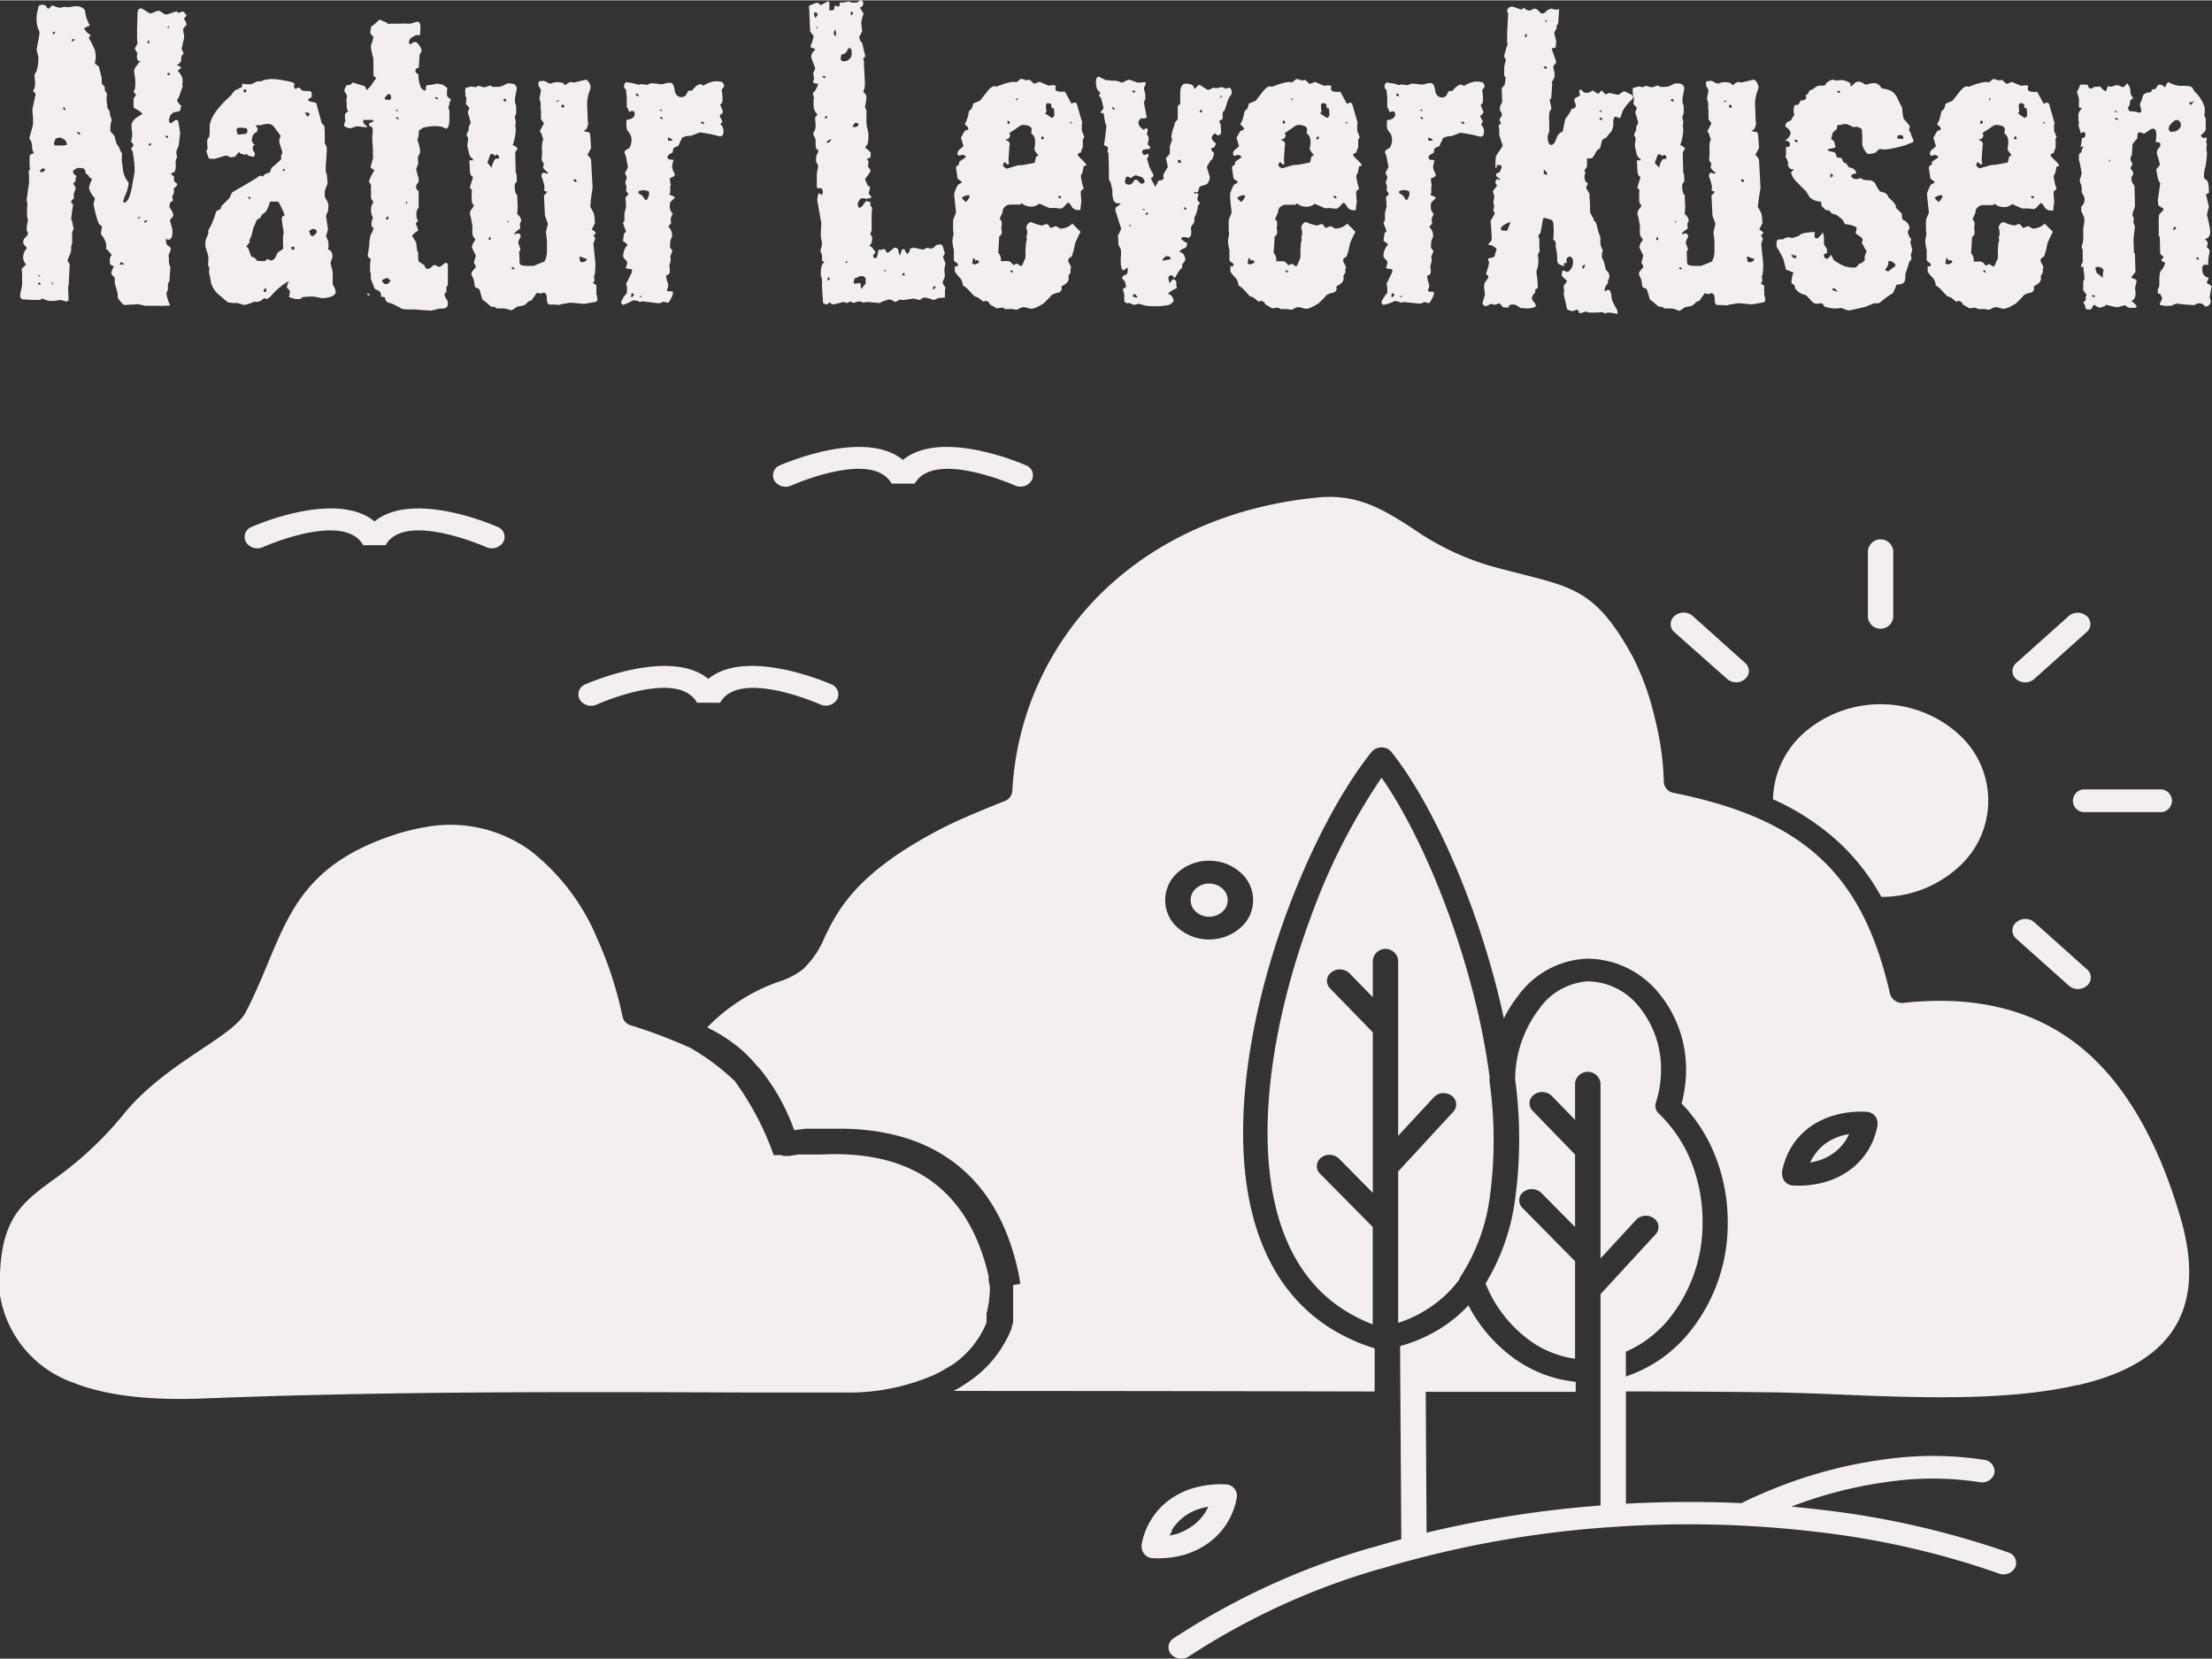
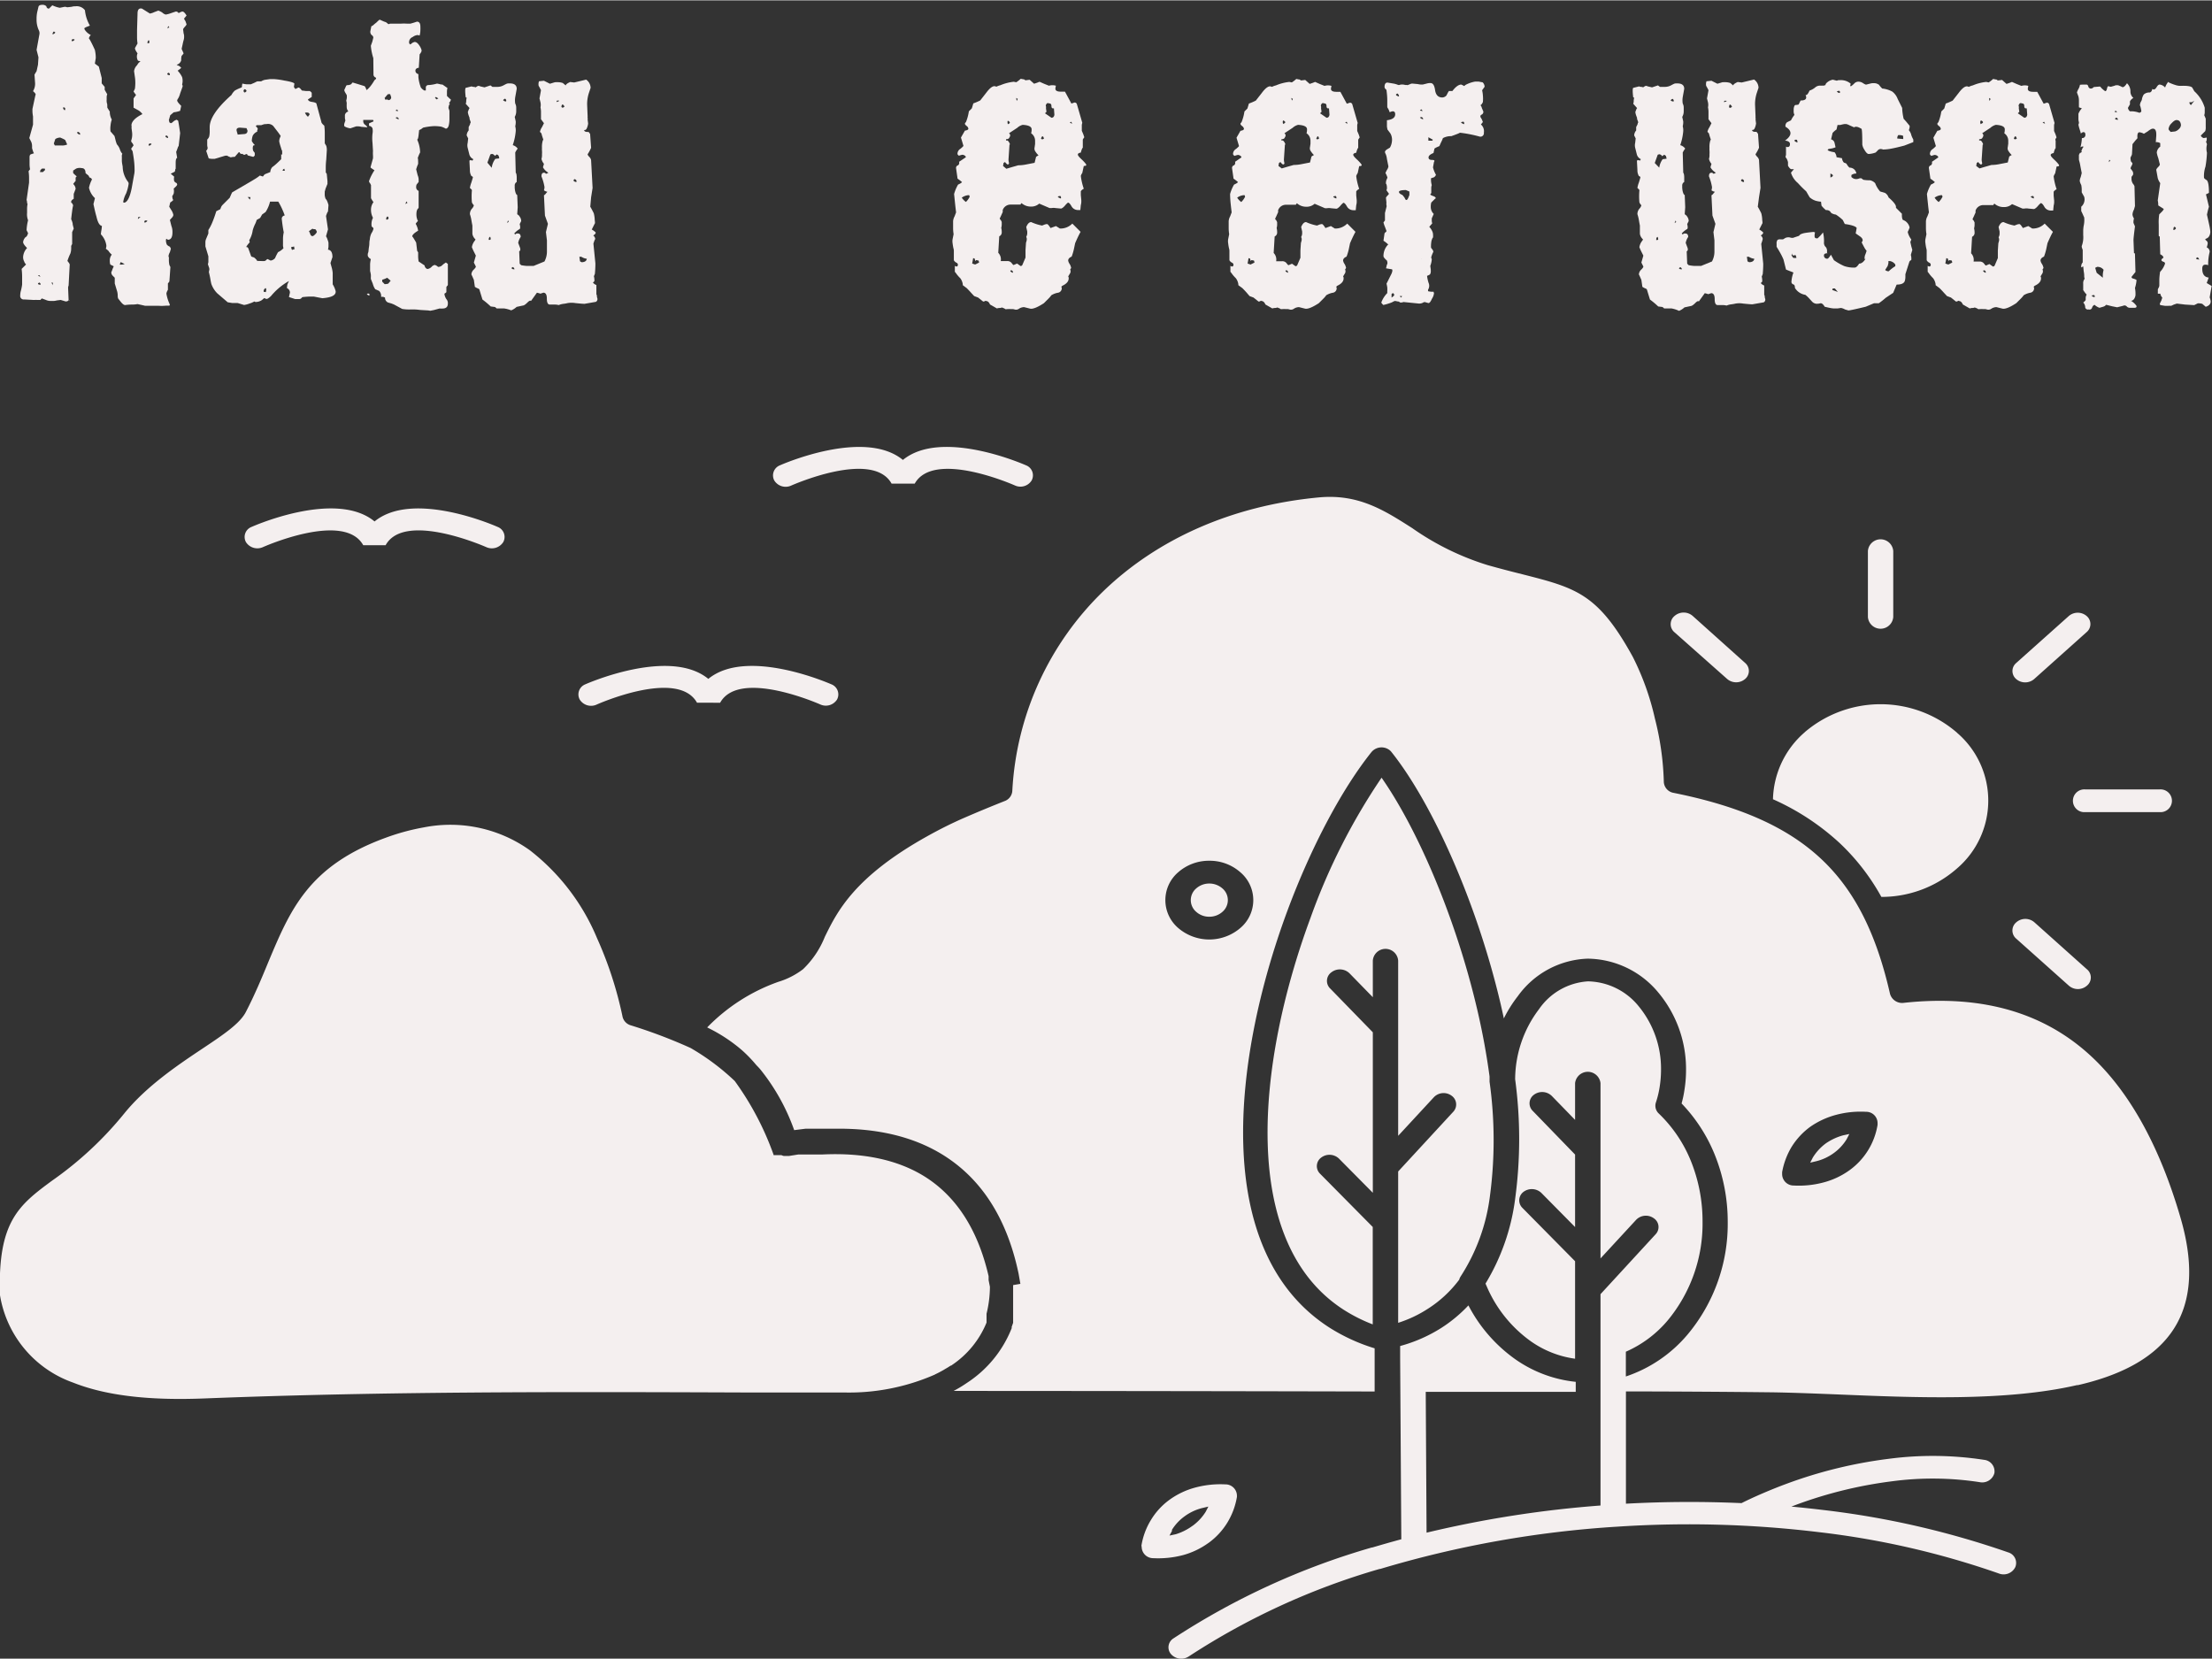
<svg xmlns="http://www.w3.org/2000/svg" viewBox="0 0 267.94 200.87" width="160" height="120">
  <rect x="0" y="0" width="267.94" height="200.87" fill="#333333" stroke="none" />
  <defs>
    <style>.cls-1,.cls-2{fill:#f4efef;}.cls-2{fill-rule:evenodd;}</style>
  </defs>
  <g id="Ebene_2" data-name="Ebene 2">
    <g id="Ebene_1-2" data-name="Ebene 1">
      <path class="cls-1" d="M19.24,37,17.86,37l-.27,0-.39-.09-.54-.12a3.54,3.54,0,0,1-.69.06,5.73,5.73,0,0,0-.81.06q-.24,0-.6-.48l-.24-.3a.84.84,0,0,1-.06-.36,2,2,0,0,0-.06-.48l-.3-1V33.6l-.24-.24a.58.58,0,0,1-.18-.42,2.33,2.33,0,0,0,.12-.3,3.29,3.29,0,0,1,.18-.42L13.36,32a1.56,1.56,0,0,1-.06-.48,1.12,1.12,0,0,1,.24-.72,2,2,0,0,1-.42-.48l-.3-.24a1,1,0,0,0,.06-.42,2.48,2.48,0,0,0-.66-1.32,3.68,3.68,0,0,1,.06-.48,3.61,3.61,0,0,0,.06-.54q-.42-.06-.66-1.14c-.12-.4-.23-.9-.36-1.5l.18-.72a2.43,2.43,0,0,1-.72-1.26,3.71,3.71,0,0,1,.36-1,.38.38,0,0,0-.3-.24l-.12-.24-.15-.12a1.45,1.45,0,0,1-.21-.18q0-.6-.48-.6a1.13,1.13,0,0,0-.66.06l-.36.24v.3q.42.42.42.36s0,.1-.12.18v.42a1.45,1.45,0,0,0-.18.21,1,1,0,0,1-.12.15.86.86,0,0,1,.3.6l-.23.6v.6c-.21.12-.31.24-.31.36s0,.1.12.18l.12.24a6.67,6.67,0,0,0-.12.69q-.06.45-.12,1a2.21,2.21,0,0,1,.18.51c0,.18.08.39.13.63l-.19.42v1.44l-.12.24a3.18,3.18,0,0,1,0,.36q0,.24-.09.54a7,7,0,0,0-.36.9s.06.12.18.24l.09.18a.28.28,0,0,1,0,.12l-.13,2.46a.67.67,0,0,0-.06.3l.06,1.44q-.06.18-.36.18l-.6-.18-.48.06a1.65,1.65,0,0,1-.33.06H6.16a1.37,1.37,0,0,1-.6-.12l-.48-.18s-.1.06-.18.18H4.48a.91.91,0,0,0-.27,0l-.15,0-1.13-.06a.42.42,0,0,1-.48-.48,2.15,2.15,0,0,1,.08-.57,6.2,6.2,0,0,0,.15-.75v-.9a7.73,7.73,0,0,0-.06-1l.54-.54a.81.81,0,0,1-.23-.36,1.08,1.08,0,0,1-.13-.54A1.7,1.7,0,0,1,3.28,30q-.48-.48-.48-.72a1,1,0,0,1,.3-.6q.18-.06.3-.48l-.18-.36a5.78,5.78,0,0,1,.18-1.2,2,2,0,0,1-.12-.9v-.51a2.91,2.91,0,0,1,.06-.57.24.24,0,0,1-.06-.18,1,1,0,0,0-.06-.3l.3-2.1v-.63a5.36,5.36,0,0,0-.06-.75l.18-.24a3.37,3.37,0,0,1-.06-.66V19q0-.3.18-.36l.36-.12A.64.64,0,0,1,4,18.27a3.11,3.11,0,0,1-.12-.39,1.89,1.89,0,0,0,0-.3q0-.18-.09-.42l-.24-.48L4,15.06l0-1a3.8,3.8,0,0,1-.07-.63v-.27l.36-1.68c.08-.08,0-.24-.29-.48A1.72,1.72,0,0,0,4.24,9.9L4.18,9l.12-.21.13-.21L4.6,7.8l.06-.9L4.43,6l.35-1.92a.8.8,0,0,0-.06-.42,3,3,0,0,1-.29-1.38,3.9,3.9,0,0,1,.08-.87L4.66.78q.06-.24.48-.24a.65.65,0,0,1,.48.18A.29.29,0,0,0,5.93,1L6.34.6a3.57,3.57,0,0,0,.9.3l.6-.12a1,1,0,0,1,.3.06L8.68.78A1.65,1.65,0,0,1,9,.72h.15a1.24,1.24,0,0,1,1.14.48,4.62,4.62,0,0,0,.6,1.86l-.3.12a1.51,1.51,0,0,0-.36.18q-.06.12.21.42A1.82,1.82,0,0,0,11,4.2a.89.89,0,0,0-.24.42c0-.08.28.38.73,1.38a4.23,4.23,0,0,1,.11,1l-.11.66.48.36.35,1.38v.66l.36.42s0,.16,0,.36l.31.54a.92.92,0,0,0-.07.36v.3a1.24,1.24,0,0,0,.07.54L13,13l.3.48v.12a1.93,1.93,0,0,0,.24.84,3.08,3.08,0,0,0-.15.72,2.49,2.49,0,0,0,0,.72l.47.54a4.64,4.64,0,0,1,.12.45,3.71,3.71,0,0,0,.18.57,1.78,1.78,0,0,1,.36.6,1.37,1.37,0,0,0,.3.54.62.62,0,0,0-.06.36q0,.18,0,.48c0,.2.05.44.1.72A3.11,3.11,0,0,0,15.52,22a.35.35,0,0,1,.06.24,5.18,5.18,0,0,1-.3,1.14,3.25,3.25,0,0,0-.35,1c0,.08,0,.12.11.12h.06c.36-.12.64-.7.85-1.74l.29-1.62a2.41,2.41,0,0,0,.06-.66,8.8,8.8,0,0,0-.06-1q-.06-.54-.18-1.2l-.18-.3.3-.42-.12-.24a.55.55,0,0,1-.18-.3A2.22,2.22,0,0,0,16,16l-.07-.54a.91.91,0,0,0,0-.27.49.49,0,0,1,0-.15q.12-.66,1.32-1.26s-.1-.18-.42-.42L16.18,13V11.88l.3-.42a4.23,4.23,0,0,1-.3-.42l.12-.24a.53.53,0,0,0,.06-.24,5.25,5.25,0,0,0,0-1.14l-.12-.84a1.21,1.21,0,0,1,.36-.72q.24-.42.42-.42a.41.41,0,0,0-.3-.12,1,1,0,0,1-.06-.9c-.23-.32-.34-.54-.3-.66l.3-.54a4.75,4.75,0,0,1-.06-.78V3.6l.06-2q0-.72.54-.6l.48.3.48.3a2,2,0,0,0,.54-.18l.48-.18a2.26,2.26,0,0,1,.48.24.92.92,0,0,0,.42.24,3.31,3.31,0,0,0,.66-.18l.54-.18a.35.35,0,0,1,.24.06l.12.12.24-.12a.53.53,0,0,1,.24-.06q.18,0,.48.48l-.3.36a.29.29,0,0,0,.06.15,2,2,0,0,1,.12.21l.12.36s-.06.12-.17.24-.25.28-.25.36l.06.48a1,1,0,0,1,.06.3V4.5a1.29,1.29,0,0,1-.06.33q-.06.21-.12.51L22,5.88l.12.27.12.27s-.08.14-.24.3a1.89,1.89,0,0,0-.05.54.77.77,0,0,1-.55.54s.08.08.24.12a.7.7,0,0,1,.18.12l.13.12s-.07.1-.19.18l-.24.18a3,3,0,0,1,.54.78,1.72,1.72,0,0,1,0,.9.35.35,0,0,1,.06.24l-.3.84a2.28,2.28,0,0,1-.24.6.62.62,0,0,0-.12.24c0,.12.16.34.49.66l-.13.6a3.22,3.22,0,0,1-.78.18l-.42.36-.17.6a.43.43,0,0,1,.05.24l.18.12q.12,0,.36-.24a1.32,1.32,0,0,1,.36-.18l.18.12q.06.3.12.69t.12.81q-.12,1.08-.18,1.56a.65.65,0,0,0-.12.24q-.06.18-.18.48l.12.72q-.18.06-.18.6v.72a.2.2,0,0,0-.06.15.48.48,0,0,1-.06.21l-.48.24.18.15.24.21a1.2,1.2,0,0,0,0,.54s.06.1.18.18a.24.24,0,0,1,.18.24q0,.12-.42.48a1.5,1.5,0,0,1,0,.6c-.11.24-.18.34-.18.3q.06.6.18.42a1.3,1.3,0,0,1-.42.36L20.5,25l.3.48A1.63,1.63,0,0,1,21,26a.6.6,0,0,1-.18.33l-.24.27.18.72a2,2,0,0,1,.13.78c0,.6-.19.9-.55.9l-.18-.12s-.06.06-.06.18a1.19,1.19,0,0,0,.12.54.94.94,0,0,0,.36.24l.12.24-.12.42a1.35,1.35,0,0,0-.17.48l.05.18v.12a3.11,3.11,0,0,0,.06.78l.12.24-.12,1.74s-.06.12-.18.24v.78a1.49,1.49,0,0,0-.18.42v.06a4.85,4.85,0,0,0,.42,1.32l-.06.12-.38,0A5.31,5.31,0,0,1,19.24,37ZM4.9,33.48l-.12-.18a.24.24,0,0,0-.18.06Zm0,1a.2.2,0,0,0-.06-.24q-.06-.12-.24.06Q4.6,34.44,4.9,34.44Zm.3-13.68.12-.12.13-.12c0-.12,0-.18-.07-.18h-.3l-.18.18-.06.24ZM6.4,34.2H6.22a1.39,1.39,0,0,1,.18.3ZM6.34,4.08q.18.06.36-.18-.12-.12-.18-.12T6.34,4.08Zm.3,13.5h.84a1.5,1.5,0,0,0,.66-.12l-.24-.54a1.84,1.84,0,0,0-.33-.18l-.27-.12a1.16,1.16,0,0,0-.6.18l-.18.54Zm1.2-4.26a.24.24,0,0,0,.06-.18q0-.18-.24-.18Q7.6,13.14,7.84,13.32Zm.54,23-.06.06A.05.05,0,0,0,8.38,36.3Zm.3-31.38c.12,0,.25,0,.36-.18a.24.24,0,0,0-.18-.06Q8.68,4.68,8.68,4.92Zm1,11.34A.2.2,0,0,0,9.58,16a.15.15,0,0,0-.24,0Q9.34,16.14,9.64,16.26ZM14.5,32a1.45,1.45,0,0,0,.6-.06l-.48-.24Zm2.22-5.52.3-.24s-.08,0-.24,0A.35.35,0,0,0,16.72,26.52Zm.78.42q.12.06.36-.18a.35.35,0,0,0-.24-.06Q17.44,26.7,17.5,26.94Zm.36-21.72a.2.2,0,0,0,.24-.06s0-.14-.06-.3C17.93,4.86,17.86,5,17.86,5.22ZM18,17.58q.18.06.36-.18a.24.24,0,0,0-.18-.06Q18,17.34,18,17.58Zm2.34-.9a.2.2,0,0,0-.06-.24.15.15,0,0,0-.24,0Q20,16.56,20.32,16.68ZM20.26,3.42a.35.35,0,0,1,.24-.12s0-.1-.12-.18Zm.3,5.64a.2.2,0,0,0-.06-.24q-.06-.12-.24.06Q20.26,9.06,20.56,9.06Z" />
      <path class="cls-1" d="M29.56,36.9l-.78-.24h-.24l-.42,0-.54-.09-1.26-1.08a3.08,3.08,0,0,1-.72-1.14q-.06-.24-.12-.6t-.18-.84l.06-.3a.67.67,0,0,0-.06-.3l-.12-.36a.93.93,0,0,0,.06-.39V31l-.36-1.2v-.48a1.13,1.13,0,0,1,.06-.36l.3-.72v-.42a5.65,5.65,0,0,0,.48-.93q.24-.57.48-1.35l.48-.24L26.8,25a.94.94,0,0,1,.18-.24l.84-.84.12-.27q.06-.15.18-.39L30.28,22l.6-.36a5.46,5.46,0,0,0,.6-.42l.36.12a1,1,0,0,0,.12-.15.45.45,0,0,1,.18-.15l.6-.24a1,1,0,0,1,.24-.6,4.36,4.36,0,0,0,.45-.36q.27-.24.63-.6s0-.24,0-.6q.12.12.12-.06,0-.54-.06-.42-.06-.24-.15-.51a4.74,4.74,0,0,1-.15-.57s0-.16.06-.36l.12-.3L33.7,16l-.6-.78a.89.89,0,0,0-.78-.24L32,15l-.36.12h-.54l-.12.12.12.12a.7.7,0,0,1,.12.18.24.24,0,0,1-.06.18v.18a1.13,1.13,0,0,0-.54.48,2.1,2.1,0,0,0-.12.66,1.88,1.88,0,0,0,.36.48.24.24,0,0,1-.18.06.89.89,0,0,0,0,.66l.18.24v.3s-.06.1-.18.18L30,18.78q-.06-.24-.27-.12a.22.22,0,0,1-.33-.06h-.12a.23.23,0,0,1-.24-.15q-.06-.15-.24.09l-.36.42a1.56,1.56,0,0,0-.48.06l-.3-.12q-.18-.12-.24-.09a.27.27,0,0,1-.12,0L26,19.2h-.3a1.76,1.76,0,0,1-.42-.06l-.3-.9a.1.1,0,0,1,.06-.09.1.1,0,0,0,.06-.09l.06-.18a1.44,1.44,0,0,1-.06-.45v-.57a.94.94,0,0,0,.24-.36,3.11,3.11,0,0,0,.06-.78v-.36q0-1.56,2.64-3.9a1.77,1.77,0,0,1,.42-.54,5.26,5.26,0,0,1,.78-.36q.12-.12.06-.18l.06-.3a3.86,3.86,0,0,0,.51.09l.51,0,.42-.18.24-.12a.46.46,0,0,1,.18-.06h.42a1.49,1.49,0,0,1,.42-.18l.63-.09.51,0a8.88,8.88,0,0,1,1.26.18q1.08.18,1.2.36l-.06.42.18.24.36-.18q.18,0,.42.36l.48.06.27,0,.21,0,.12.09a.32.32,0,0,1,.12.15v.48L37.3,12q.06.24.48.3t.54.18l.6,2.22q0,.18.36.48a6.85,6.85,0,0,1,.06,1v1.14l.18.3a1.71,1.71,0,0,1,.06.66l-.06,1a8.59,8.59,0,0,0-.06.93v.63l.12.18q.06.6.09.93a1.35,1.35,0,0,0,0,.27l-.24.6q-.06.24-.09.33a.49.49,0,0,0,0,.15,2.19,2.19,0,0,0,0,.36,2.37,2.37,0,0,0,.09.36,1,1,0,0,1,.21.33,3,3,0,0,1,.15.45l-.06.78a.64.64,0,0,0-.12.21q-.06.15-.12.33l.24,1.62-.24.84a1.43,1.43,0,0,1,.18.39,2.06,2.06,0,0,1,.12.39v.3a1.82,1.82,0,0,1-.06.54q.54.06.54.9l-.12.36-.12.36.18.66a3.79,3.79,0,0,1,.09.54q0,.3,0,.78v.6a2.87,2.87,0,0,1,.36.84v.06q0,.66-1.62.78L38,35.88H37.6q-.3,0-.9.06s-.1,0-.18.12a.35.35,0,0,1-.24.12h-.54L35,35.94l.12-.54a.58.58,0,0,0-.36-.54s0-.2.06-.48L35,34a7.72,7.72,0,0,0-2.16,1.8q-.42.42-.6.36L32,36.06a2.38,2.38,0,0,1-.36.3,1.49,1.49,0,0,1-.66.18s-.06,0-.06,0a.17.17,0,0,0-.12-.06,2.58,2.58,0,0,1-.57.24A2.92,2.92,0,0,1,29.56,36.9Zm-.78-20.64.72-.06q.48,0,.48-.42l-.12-.3-.78-.06q-.48,0-.42.36l.06.24A.53.53,0,0,1,28.78,16.26ZM29.86,11q0-.18-.24-.24-.12.12-.12.18Q29.56,11.34,29.86,11Zm1.86,20.58H32a.35.35,0,0,0,.24-.12q.12-.12.18-.12l.36.18a.83.83,0,0,0,.54-.3,6,6,0,0,1,.36-.72,2.09,2.09,0,0,0,.66-.48,1.25,1.25,0,0,1-.06-.48q0-.3,0-.66t.09-.78q-.06-.3-.12-.69t-.12-.93a.39.39,0,0,1,.36-.42,9.35,9.35,0,0,0-.78-1.68h-1a4,4,0,0,1-.54,1.26l-.42.3-.24.42-.42.24a2.69,2.69,0,0,1-.21.54,4.2,4.2,0,0,0-.27.72,3.25,3.25,0,0,1-.42,1.2l.06.24q-.42.48-.42.6.12-.06.24.12l.36,1a1.17,1.17,0,0,0,.24.09.53.53,0,0,1,.24.15l.12.12a.7.7,0,0,1,.12.18Zm-1.44-7.44.06-.3L30,23.82ZM32.2,35.34q.12-.48-.06-.48L32,35a.47.47,0,0,0-.06.3Zm2-14.7s.14,0,.3,0l-.06-.24Q34.24,20.46,34.24,20.64Zm1.14,9.6.36-.12a.47.47,0,0,1-.06-.3l-.36.06A.62.62,0,0,0,35.38,30.24ZM37.3,14.1l.18-.24q.06-.12-.12-.24a.75.75,0,0,0-.42,0A1.46,1.46,0,0,0,37.3,14.1Zm.54,14.46q.12,0,.33-.21t.21-.33l-.12-.24a.24.24,0,0,0-.18-.06.53.53,0,0,1-.24-.06l-.42.3a1.49,1.49,0,0,1,.18.42Q37.72,28.56,37.84,28.56Z" />
      <path class="cls-1" d="M51.88,37.56l-1-.06a6.45,6.45,0,0,0-.75-.06h-.33a5.23,5.23,0,0,1-1.08-.06l-1-.54-.3-.12L47,36.6a.62.62,0,0,1-.36-.6l-.24-.09-.24,0a.86.86,0,0,0-.24-.72L45.46,35a2,2,0,0,1-.3-.66l-.24-.6v-.18a2.48,2.48,0,0,0,0-.33,4.47,4.47,0,0,0-.09-.45q0-.48,0-.84a3.85,3.85,0,0,1,.09-.6.78.78,0,0,1-.36-.36.75.75,0,0,1,.06-.48l.06-.54a2.78,2.78,0,0,0,.06-.54,2,2,0,0,1,.06-.48A1.89,1.89,0,0,1,45,28.2a1.63,1.63,0,0,0,.24-.54s0-.1-.12-.18L45,27.36a.42.42,0,0,0,0-.18.27.27,0,0,1,0-.12,1.6,1.6,0,0,1,.18-.72,2,2,0,0,1-.24-1,1.52,1.52,0,0,1,.3-.9,3.15,3.15,0,0,1-.3-.48V22.38l-.12-.24a.35.35,0,0,1-.12-.24,5.76,5.76,0,0,1,.66-1.32q-.48-.3-.48-.36l.3-1.08a3.18,3.18,0,0,0,0-.36,4.39,4.39,0,0,1,0-.54l-.06-1a4.82,4.82,0,0,1,0-1.08,1.8,1.8,0,0,0,0-.66.51.51,0,0,0-.42-.3v-.3l.54-.24a.24.24,0,0,0-.06-.18H44v.18a.52.52,0,0,0,.24.42q.24.18.24.3l-.72-.06a1.69,1.69,0,0,0-.39-.06h-.21l-.36.12-.36.12a1.84,1.84,0,0,1-.72-.24.54.54,0,0,1,0-.36l.12-.36a1.13,1.13,0,0,1-.06-.36v-.3a.56.56,0,0,1,.42-.42A.86.86,0,0,1,42,13a5.17,5.17,0,0,1,0-.57l-.06-.3a1.41,1.41,0,0,0,.06-.66l-.18-.3a1.05,1.05,0,0,1-.12-.3l.24-.54a.24.24,0,0,1,.18-.06,1,1,0,0,0,.3-.06.36.36,0,0,0,.24-.24h.12l.6.18.78.24a.7.7,0,0,1,.12.18,2.33,2.33,0,0,1,.12.3,2.72,2.72,0,0,0,.48-.48,5.61,5.61,0,0,0,.48-.72q.36-.24.06-.36a.4.4,0,0,1-.18-.36L45.22,7a6.75,6.75,0,0,1-.3-1.5L45.1,5l.12-.48a.35.35,0,0,0-.18-.3.54.54,0,0,1-.18-.48l.12-.6A.94.94,0,0,0,45.22,3a3.51,3.51,0,0,1,.36-.3q.36-.36.42-.36l.54.24a.76.76,0,0,1,.36.18q.12.12.18.12l.18-.06h1.32a6.47,6.47,0,0,1,.69,0l.45,0,.42-.12.36-.12q.42,0,.42.6a4.21,4.21,0,0,1,0,.45q0,.27-.09.63l-.24-.06a1.17,1.17,0,0,0-.6.24.67.67,0,0,0-.42.78l.12.12s.12-.06.24-.18a1.05,1.05,0,0,1,.3-.12q.3,0,.6.48a1.63,1.63,0,0,1,.24.54.54.54,0,0,1-.09.27,1.16,1.16,0,0,1-.15.21q-.06,1-.09,1.44t0,.18q-.42.06-.42.36t.36.42v.36a4.79,4.79,0,0,0,.3,1.26,1.37,1.37,0,0,0,.42.36h.18v-.42a.32.32,0,0,1,.36-.24,4.73,4.73,0,0,0,1-.18l.3.06a1.13,1.13,0,0,0,.36.06l.6.42a1.86,1.86,0,0,0-.06.45v.51q.48.48.48.42a.66.66,0,0,1-.24.42l.12.12q-.12.06-.18.48l.06.18a.53.53,0,0,1,.06.24q0,.48,0,.93t-.09.81q-.12.36-.36.36h0s-.18-.12-.54-.24a4.85,4.85,0,0,0-1-.06,7.74,7.74,0,0,0-1.2.18l-.24.18-.24.12-.06.54q-.06.6-.18.6a4,4,0,0,1,.36,1.56s-.14.24-.3.72q.06-.12.06.66l-.12.3-.12.36.18.72a1.42,1.42,0,0,1,.12.51V22l-.24.3s-.06.1-.06.3a.47.47,0,0,0,.3.48v2s0,.1-.12.18a1.05,1.05,0,0,0-.12.3,2.16,2.16,0,0,0,0,.72q.12.48.18.42a2.38,2.38,0,0,0-.3.36,2.47,2.47,0,0,1,.3.84q-.72.42-.72.72,0-.12.48.72l.12,1,.12.18V31a3.9,3.9,0,0,0,.06.63l.72.48a.51.51,0,0,0,.3.42h.12a.92.92,0,0,0,.42-.24.66.66,0,0,1,.42-.24l.24.12q.12.12.18.12a.92.92,0,0,0,.36-.12l.24-.21.3-.21.24.18v2.52a.17.17,0,0,1-.06.12q-.12.12-.12.18v.6a.94.94,0,0,1-.24.18,1.43,1.43,0,0,0,.24.66.73.73,0,0,1,.18.54q0,.6-.66.6h-.18a.12.12,0,0,1-.09,0,.12.12,0,0,0-.09,0l-.66.18-.45.09Zm-7.14-1.8a.49.49,0,0,1-.3-.18.24.24,0,0,1,.18-.06Q44.8,35.52,44.74,35.76Zm1.56-1.68.3.3a2.53,2.53,0,0,0,.42-.06l.3-.36-.42-.36a2.69,2.69,0,0,1-.6.24Zm.72-22a.32.32,0,0,0,.36-.36l-.12-.36H47a3,3,0,0,0-.27.3l-.15.18a.24.24,0,0,1,.06.18h.24a.12.12,0,0,1,.09,0A.12.12,0,0,0,47,12.06Zm-.24,14.46a.2.2,0,0,0,.24-.06q.12-.12-.06-.3Q46.78,26.22,46.78,26.52Zm1.44-13.08s0-.12-.12-.24l-.18.12a.2.2,0,0,0,.15.06A.2.2,0,0,1,48.22,13.44Zm.06,1a.2.2,0,0,0-.06-.24q-.12-.12-.3,0A.68.68,0,0,0,48.28,14.4Zm.84,10.2.12-.06a.17.17,0,0,1,.12-.06l-.12-.18a.17.17,0,0,0-.06.12A.46.46,0,0,1,49.12,24.6Zm1.74-6.06v0Zm2-6.6.24-.12-.3-.18a.17.17,0,0,1-.12.06Zm1.56.78v0Z" />
      <path class="cls-1" d="M61.06,37.32h-.9q-.18-.18-.24-.18l-.48-.06a10.34,10.34,0,0,0-1-.84L58.06,35a.64.64,0,0,0-.21-.12,1.84,1.84,0,0,1-.33-.18l-.12-.84-.12-.27q-.06-.15-.18-.39a.86.86,0,0,1,.3-.6q.24-.24.24-.36L57.52,32l-.12-.24.24-.84-.24-.48q-.12-.24-.24-.54a1.6,1.6,0,0,1,.3-.72q.18-.24.12-.24a1.15,1.15,0,0,1-.36-.66v-1q-.06-.3-.12-.66a4.74,4.74,0,0,0-.18-.72,1,1,0,0,1,.24-.66.92.92,0,0,0,.24-.42.94.94,0,0,1-.24-.36,8.12,8.12,0,0,1,0-1.44s0-.1-.12-.18l-.12-.12a3.31,3.31,0,0,1,.18-.66l.18-.6q0-.12-.18-.18a1.37,1.37,0,0,1-.18-.72l-.06-1.14q.12-.12.36,0l.12-.18a.91.91,0,0,1-.48-.54l-.21-.84a1.26,1.26,0,0,1,0-.6l.06-.54-.18-.36a1,1,0,0,1,.24-.6v-.42q.24-.42.18-.48.12,0,0-.3t-.06-.3q-.3-.72-.18-.84.12-.36.18-.36l-.48-.54a.67.67,0,0,0,.06-.3,1.76,1.76,0,0,1,.06-.42l-.12-.06q-.12-1,0-1.14l.72-.18a.53.53,0,0,0,.24.06.53.53,0,0,1,.24.06l.18-.12a.35.35,0,0,1,.24-.06,1.07,1.07,0,0,0,.27.09l.39.09.36-.12.36-.12.24.18h.54a1.59,1.59,0,0,0,.9-.24l.24-.12a.67.67,0,0,1,.3-.06h.12q.84,0,.84.66l-.18,1a2.46,2.46,0,0,0,0,.78,1.07,1.07,0,0,1,.12.48v.42a1.37,1.37,0,0,1-.18.72l.12.54v.18a2.53,2.53,0,0,1-.06.42,1.75,1.75,0,0,1,.06.6,7.05,7.05,0,0,1-.36,1.68,1.11,1.11,0,0,1,.6.42,2,2,0,0,0-.3.48l.06,2.4a.17.17,0,0,0,.06.12,2,2,0,0,1,.06.48V22a.48.48,0,0,0-.24.48,2.3,2.3,0,0,0,.12.87q.12.27.18.21l.06,1.5-.06.84.15.12a.45.45,0,0,1,.15.18.88.88,0,0,1,.18.54l-.18.36q.12.48,0,.6a2.48,2.48,0,0,0-.66.54l.12.12s.06-.08.18-.12h.12q.36,0,.36.42a1.85,1.85,0,0,0-.3.72l.18.48q.18.42-.06.54l.06,1.5.18.18a5.83,5.83,0,0,0,.69.09q.39,0,.81,0l1.32-.54a2.55,2.55,0,0,0,.3-1.14q0-.66,0-1t0-.42l-.12-1,.24-1-.36-1-.12-2.46a.6.6,0,0,0,.21-.18,2.25,2.25,0,0,1,.21-.24,1,1,0,0,1-.42-.18l.06-.24a.12.12,0,0,1,0-.09.12.12,0,0,0,0-.09,5.85,5.85,0,0,0-.36-1.26V21.3q0-.42.3-.42a.24.24,0,0,1,.18.06s0,.06.12.06l.24-.12a1.69,1.69,0,0,1-.66-.66l.12-.42a1.33,1.33,0,0,1-.3-.6,1.49,1.49,0,0,0,.06-.54,3,3,0,0,0,0-.48,1.89,1.89,0,0,1,0-.3,2.66,2.66,0,0,1,.09-.87q.09-.21.09-.09l-.18-.54q-.06-.3-.15-.36t-.09-.12a1.63,1.63,0,0,1,.24-.54l.24-.48-.36-.48v-.9a2.78,2.78,0,0,0-.06-.54,1.46,1.46,0,0,0,0-.6l-.12-.48.18-1-.12-.24a2,2,0,0,0-.12-.21.37.37,0,0,1-.06-.21,1,1,0,0,1,.06-.42l.6-.06.72.36.6-.18a4.39,4.39,0,0,1,.54,0,2.2,2.2,0,0,1,.42.09l.36.3q0-.18.54-.42l.48.06.63-.15L71,9.6a1.24,1.24,0,0,1,.54,1l-.18.54a4.37,4.37,0,0,0-.24,1.5l.06,1.44a.49.49,0,0,0,0,.15.66.66,0,0,1,0,.21l.06.48a2,2,0,0,1-.12.48q-.12.36-.36.3,0,.24.42.24h.12l.18.24.12,1.68a4.75,4.75,0,0,1-.42.78q0,.12.24.36a.73.73,0,0,1,.18.36l.18,3.36-.18,1.14L71.5,25q.12.18.42.78a3.53,3.53,0,0,1,.12.84q.06.42,0,.42l-.36.72a1.88,1.88,0,0,1,.48.36q0,.18-.3.36a.62.62,0,0,1,.24.42L72,29.1l-.12.36.24,2.4q0,.6-.06,1.26l-.12.3A2.11,2.11,0,0,1,72,34s-.06.1-.18.18a.88.88,0,0,0,.42.3v1.14a.24.24,0,0,1,.06.18,1,1,0,0,0,.06.3.38.38,0,0,1-.18.42l-1.38.24q-.24,0-1.11-.09a2.85,2.85,0,0,0-.93,0,3.86,3.86,0,0,1-.51.09,2.19,2.19,0,0,0-.57.15,2,2,0,0,0-.48-.06h-.6q-.36,0-.36-.72t-.42-.72l-.36.12-.18-.06-.24-.06-.72,1q-.12-.12-.42.18t-.48.36l-.84.18a2.08,2.08,0,0,1-.66.42A3.69,3.69,0,0,0,61.06,37.32Zm-1.5-17A2.19,2.19,0,0,1,60,19.2l.48-.06-.06-.24q0-.12-.24-.24l-.24.18a.48.48,0,0,0-.36-.24l-.18.06q-.36,1-.36,1T59.56,20.28ZM59.2,29a.2.2,0,0,0,.24-.06s0-.14-.06-.3Q59.2,28.68,59.2,29Zm2.1-16.74a.27.27,0,0,0-.06-.3q-.06-.12-.3.12A.4.4,0,0,0,61.3,12.24Zm.12,14.7.18-.12a.24.24,0,0,0-.06-.18Zm.9,5.64a.35.35,0,0,0-.12-.24q-.06-.12-.24.06Q62,32.58,62.32,32.58Zm5.1-20.28.3-.12v-.06h-.24S67.42,12.18,67.42,12.3Zm.6.6q.12.18.36-.06Q68.08,12.36,68,12.9ZM69.82,22a.24.24,0,0,0-.12-.3q-.12-.12-.24.12A.4.4,0,0,0,69.82,22Zm.6,9.72q.6,0,.66-.42a1.48,1.48,0,0,1-.66-.24h-.24l.06.42Q70.24,31.68,70.42,31.68Z" />
-       <path class="cls-1" d="M75.46,36.9q-.24-.24-.24-.3a3.15,3.15,0,0,1,.72-1.14v-.24a3.19,3.19,0,0,0,0-.45,4.47,4.47,0,0,0-.09-.45l.6-1.2q.18-.42.06-.54l-.72-.12.12-.42q.12-.12,0-.48-.42-.36-.42-.54A2,2,0,0,1,76,29.64h.06a3.19,3.19,0,0,0-.6-.48l.12-.84s0-.1.12-.18.12-.14.12-.18l-.18-.48a3.59,3.59,0,0,1-.18-.54l.18-.24v-.9l.18-.72a.34.34,0,0,0,0-.24,1.26,1.26,0,0,1,0-.3l-.06-.6s.06-.12.18-.24.18-.2.18-.24l-.3-.42.06-.18v-.18a1.64,1.64,0,0,0-.06-.36.17.17,0,0,1-.06-.12,1.08,1.08,0,0,1,.09-.48.72.72,0,0,0,.09-.24l-.12-.3-.12-.24.18-.36a1,1,0,0,0,.18-.42l-.18-.9a2.13,2.13,0,0,0-.15-.6.72.72,0,0,1-.09-.24q0-.18.3-.36l.3-.18a1.84,1.84,0,0,0,.24-.72,1.57,1.57,0,0,0-.18-1l-.36-.48-.06-.42v-.78q1-.12,1-.72,0-.36-.3-.36a.92.92,0,0,0-.36.12l-.12-.3a2,2,0,0,0-.12-.21.29.29,0,0,1-.06-.15q0-.3,0-.81t-.09-1.17s0-.1-.12-.18a.35.35,0,0,1-.12-.24q0-.54.36-.54l.72.12a2.74,2.74,0,0,1,.45.12.69.69,0,0,0,.21.06l.24-.06h.3l.3.06a.24.24,0,0,1,.15,0,.12.12,0,0,0,.09,0l.3-.12a.53.53,0,0,1,.24-.06l.66.06a2.53,2.53,0,0,0,.42.06h.18l.48-.12a1.65,1.65,0,0,1,.33-.06h.15q.42,0,.54.84t.78.9a.7.7,0,0,0,.6-.24l.12-.24a2.94,2.94,0,0,1,.18-.3h.42q.6-.78,1.08-.78l.36.18.12-.12a3.79,3.79,0,0,1,1.2-.42l.42,0,.48.09a.75.75,0,0,1,.24.54l-.3.42a3.85,3.85,0,0,1,.09.6,4.11,4.11,0,0,1,0,.84q-.18.36-.3.36a.76.76,0,0,1,.18.36l.18.42a.4.4,0,0,1-.18.36.24.24,0,0,0-.18.24.29.29,0,0,0,.06.15,2,2,0,0,1,.12.21l.12.3a2,2,0,0,1-.24.3,1.08,1.08,0,0,1,.36,1,.42.42,0,0,1-.48.48,15.45,15.45,0,0,0-2.46-.48q.18,0-1,.42H83.5a2,2,0,0,0-.9.24,3.29,3.29,0,0,1-.18.42q-.12.24-.24.54l-.27.12a1.84,1.84,0,0,0-.33.18l-.12.54q-.6.24-.6.54t.42.3.24.24l-.12.66a3.28,3.28,0,0,0,.36.9.65.65,0,0,1-.24.3l-.36.12a2.57,2.57,0,0,0,0,.27q0,.21.09.57a.93.93,0,0,0-.06.39v.57q-.12.12-.12.18s.12.1.36.18.3.2.3.24a.05.05,0,0,1-.06.06l-.48.48a1.82,1.82,0,0,0-.06.54,1.15,1.15,0,0,0,.36.84l-.24.54v.3a1,1,0,0,0,.06.3l-.36.42a2.09,2.09,0,0,1,.36.54,1.1,1.1,0,0,1,.09.33,3.68,3.68,0,0,1,0,.51q0-.24-.18.3a3.49,3.49,0,0,0-.06.84s.06.12.18.24l.09.18a.27.27,0,0,1,0,.12s-.12.2-.24.6a.35.35,0,0,0,.06.24v.06a2.85,2.85,0,0,1-.18.78l.06.42v.12a.82.82,0,0,1,0,.18q0,.12-.09.3s-.12.1-.36.18a4.48,4.48,0,0,0,.18.84.88.88,0,0,1-.06.84v.18a2,2,0,0,0,.66.06l.06.18a1.48,1.48,0,0,1-.24.66q-.24.54-.42.54l-.24-.06a.67.67,0,0,0-.3-.06l-.24.12a1.13,1.13,0,0,1-.36.06l-1.92-.24-.18.06a.12.12,0,0,0-.09,0,.12.12,0,0,1-.09,0,.17.17,0,0,1-.12-.06.24.24,0,0,0-.18-.06l-.3-.06a.35.35,0,0,0-.24.06l-.24.12A7.28,7.28,0,0,1,75.46,36.9Zm1-.9s.14-.08.3-.24a.2.2,0,0,0-.06-.24q-.06-.12-.24.06Zm.9-24.36a.41.41,0,0,0-.12-.3q-.06-.12-.24.06Q77,11.52,77.32,11.64Zm.9,12.54q.12,0,.24-.3l.12-.3v-.42L78.16,23q-.72,0-.84.18v.06q0,.18.42.36l.24.3Q78.16,24.18,78.22,24.18ZM77.62,36l.12-.18h-.3ZM80.2,13.44s0-.12-.12-.24l-.18.12a.2.2,0,0,0,.15.06A.2.2,0,0,1,80.2,13.44Zm.06,1a.2.2,0,0,0-.06-.24q-.12-.12-.3,0A.68.68,0,0,0,80.26,14.4Zm-.12,17-.06-.18S80.06,31.3,80.14,31.38ZM81.4,17l.06-.12-.54-.3V17Zm.12,13.56v0ZM85.24,15a.27.27,0,0,0-.06-.3s-.14,0-.3.06Q84.88,14.88,85.24,15Z" />
-       <path class="cls-1" d="M100.12,36.84a1,1,0,0,1-.42-.18l-.12-1.8a2.14,2.14,0,0,1,0-.6q0-.24,0-.3l-.06-.36-.09-.18a.27.27,0,0,1,0-.12V33q0-1.08.42-1.26s-.1-.12-.3-.24a1.8,1.8,0,0,0,0-.66l-.18-.54.12-.36a1,1,0,0,0,.06-.3,1.71,1.71,0,0,0-.06-.66,2,2,0,0,1-.06-.48V28l.06-1q-.12-.66-.24-1.35T99,24.24a2.26,2.26,0,0,1,.18-.9l.36.24a.49.49,0,0,0,.12-.36q0-.48-.36-.48a.24.24,0,0,0-.18.06s-.1-.06-.18-.18V22q0-.48,0-.87a3.93,3.93,0,0,1,.09-.63.89.89,0,0,0,0-.66l-.18-.3v-.36a1.13,1.13,0,0,1,.06-.36,1.05,1.05,0,0,1,.12-.3l.12-.3-.3-.3-.06-.48v-.66a1.89,1.89,0,0,1-.3-.66s.12-.16.24-.48a1.13,1.13,0,0,0,.06-.36v-.3q-.06-.72-.06-.78l.3-.36a1.56,1.56,0,0,1-.48-1.14v-.6L98.5,12q.18,0,0-.54l-.06-.18a2.25,2.25,0,0,0,.66-1.2h-.18q-.42,0-.42-.24a.41.41,0,0,1,.12-.3l-.12-.72.15-.33a1,1,0,0,0,.09-.27L98.26,6.9a1.09,1.09,0,0,1,.48-.9q0-.12-.18-.18L98.2,5.7V5.46a3.38,3.38,0,0,0,.21-.54q.09-.3.15-.6l-.42-.54L98,.66a7,7,0,0,1,.9-.36.27.27,0,0,1,.12,0l.18.09q.18.18.24.18l.9-.48s0,.1.12.18v.84l-.06.12.6-.06.12-.54.36.12a.35.35,0,0,0,.24-.12.8.8,0,0,1,.06-.42.47.47,0,0,0,.3.06l.36-.06a1.13,1.13,0,0,1,.36-.06.35.35,0,0,1,.24.06q.18.12.24.06h.3a1.13,1.13,0,0,0,.36-.06L104,.12A.7.7,0,0,1,104.2,0a.32.32,0,0,1,.36.36.49.49,0,0,1-.12.36l-.3.18a1.57,1.57,0,0,1,.24.33q.12.21.24.39a3.52,3.52,0,0,0-.3,1.14l.12,1a1.38,1.38,0,0,0-.18.36.73.73,0,0,0-.18.36l.12.42a1.29,1.29,0,0,1,.24.3l.36,1.5a.48.48,0,0,1-.24.36,2.37,2.37,0,0,1,.09.36,2.19,2.19,0,0,1,0,.36q.06,1,.09,1.71a4.65,4.65,0,0,1,0,1l-.06.3-.09.18a.27.27,0,0,0,0,.12s.06.1.18.18a.73.73,0,0,1,.18.54l-.06.54-.12.54.18.48v.84a5.23,5.23,0,0,0,.06,1.08l.18.78q0,.3,0,.66a5.86,5.86,0,0,1-.09.66l-.3.42.66.6V19l-.48.24.24.24a2.75,2.75,0,0,0-.06.72.9.9,0,0,1,.3.48l-.3.48q-.36.42-.36.54l.3.72s.1.1.3.18l-.18.84a1.37,1.37,0,0,1,.36.42,1.49,1.49,0,0,1-.66.18,1,1,0,0,0-.48-.06q-.3,0-.54.6,0,.54.24.54a.71.71,0,0,0,.42-.36l.36-.48a4,4,0,0,0,.54.18l-.06.36a.94.94,0,0,1,.24.36,7.9,7.9,0,0,0-.06,1.08V27.9l-.18.42a.63.63,0,0,1,.24.54q0,.66-.36.84l.3.18.18.21q.12.15.24.33t-.24.42l.06.36h.36a8.3,8.3,0,0,0,.24-1,.82.82,0,0,0,.54-.06h.24q.18.48.36.42l.42-.3q.3-.3.42-.3a.39.39,0,0,1,.42.36l.12.54H109a2.92,2.92,0,0,0,.24-.66s.06-.06.18-.06.16,0,.24.24l.24.36q.42-.42.3-.66l.54-.12.51.12.57.12.48-.24.24.06.18.06q.48-.12.54-.3a.47.47,0,0,1,.42-.18.37.37,0,0,1,.48.12,1.86,1.86,0,0,1,.12.36,4.25,4.25,0,0,0,.18.54l-.24.48.3.72-.06.42a1.64,1.64,0,0,0-.06.36v.24l.06.54a1.45,1.45,0,0,1-.18.48l-.12.36.18.3a.88.88,0,0,1,.18.3,2.1,2.1,0,0,0-.06.51V36l-.84.06a.64.64,0,0,1-.21.12l-.33.12a3.69,3.69,0,0,0-1.14-.3,1.05,1.05,0,0,0-.3.12q-.18.18-.24.18l-.72-.18-1.26.18a.12.12,0,0,1-.09,0,.12.12,0,0,0-.09,0l-.24-.06-.54.3-.36-.18a.58.58,0,0,0-.3-.12h-.18l-.54.18a1,1,0,0,0-.36.15.36.36,0,0,1-.18.09l-.78-.06a4.87,4.87,0,0,0-.6-.06h-.24l-.18.06a.12.12,0,0,0-.09,0,.12.12,0,0,1-.09,0l-.36-.12H104a.53.53,0,0,0-.24.06l-.42.12a.75.75,0,0,0-.3-.18l-.48.18a.24.24,0,0,1-.18-.06.35.35,0,0,0-.24-.06l-1.2.3a.82.82,0,0,1-.48-.3A.54.54,0,0,1,100.12,36.84ZM98.5,16v0Zm.24-13.86q.3-.3.3-.42l-.12-.24h-.3a1.39,1.39,0,0,0,0,.27Q98.68,1.92,98.74,2.16Zm-.06,12.06.06-.06ZM99,3.42V3.18h-.12l.06.24Zm1,6a.35.35,0,0,0-.12-.24q-.06-.12-.24.06Q99.7,9.42,100.06,9.42Zm-.12,4.92q.18.06.36-.24a.24.24,0,0,0-.18-.06Q99.94,14,99.94,14.34Zm.48,2.94a1.46,1.46,0,0,0,.36-.48,1.39,1.39,0,0,0-.66.42h.18s.06,0,.06,0S100.38,17.28,100.42,17.28Zm-.18,16.62a.24.24,0,0,0,.3-.12q.12-.12-.12-.24Q100.24,33.6,100.24,33.9Zm1.08-29.58V4.14a1.39,1.39,0,0,0,0-.27,2.77,2.77,0,0,0-.09-.33A.69.69,0,0,0,101,4a.35.35,0,0,0,.18.3Zm.9,3.06a.94.94,0,0,0,1-1.08q0-.66-.42-.48a1.67,1.67,0,0,1-.36.6l-.48.18-.06.36v.12Q101.86,7.38,102.22,7.38Zm.24,24.48a.17.17,0,0,1,.12-.06.17.17,0,0,0,.12-.06s0-.1-.12-.18Zm.66-30.06a.35.35,0,0,0,.24-.12V1.44a.35.35,0,0,0-.24-.06Zm.6,13.56a.76.76,0,0,0,.36-.36.73.73,0,0,0-.36-.18q-.12,0-.42.48Zm.72,19.56a3.93,3.93,0,0,1,.48-.6v-.66a.68.68,0,0,0-.72-.24l-.54.24q-.18.06-.18.66l.66-.06h.06q.12,0,.12.3t.06.36Zm.18-33.24V1.62S104.58,1.68,104.62,1.68Zm2.52,31.14.3-.06V32.7h-.3Zm2.46.54q.12-.12-.06-.36Q109.06,33.3,109.6,33.36ZM113,35q.18,0,.36-.3-.18-.12-.3,0A.47.47,0,0,0,113,35Z" />
      <path class="cls-1" d="M121.9,37.44a.62.62,0,0,1-.24-.12l-.3-.12a.6.6,0,0,1-.27.06,1.05,1.05,0,0,0-.33.06l-.84-.48q-.18-.42-.48-.42a.08.08,0,0,0-.12,0,.35.35,0,0,1-.24.06l-.6-.48-.48-.18-.39-.42q-.21-.24-.51-.54l-.48-.36v-.12a1.6,1.6,0,0,0-.3-.72,4.31,4.31,0,0,1-.45-.51,2.6,2.6,0,0,0-.21-.27v-.72q.3.18.36-.06t-.24-.36q-.24-.18-.24-.3V30.36a1.13,1.13,0,0,0-.06-.36q-.06-.3-.09-.57a1.44,1.44,0,0,1,0-.51l.12-.6a4.56,4.56,0,0,1-.06-.75v-.81a1.42,1.42,0,0,1,.18-.6l.18-.48q-.06-.48-.12-1.05l-.12-1.17a4.77,4.77,0,0,1,.48-1.14l.24-.12a.94.94,0,0,0,.24-.18s-.18-.18-.54-.42l-.18-1.26a.32.32,0,0,1,.24-.36.37.37,0,0,0,.12-.42L117,19q-.06-.24-.42-.3a2.51,2.51,0,0,0-.42.12q-.18-.12-.18-.24a.71.71,0,0,1,.36-.6q.36-.3.36-.36l-.3-1,.48-.84q.42-.06.42-.24a.49.49,0,0,0-.18-.3q-.24-.18-.24-.3s0-.1.12-.18a5.69,5.69,0,0,0,.36-1.32l.36-.36.18-.6a6.58,6.58,0,0,0,.84-.36l.78-1q.6-.78,1-.72l.18.06s.16-.1.48-.18a5.71,5.71,0,0,1,1.62-.42l.3.06a3.65,3.65,0,0,0,.54-.42l.3.06a.24.24,0,0,1,.18.06.17.17,0,0,0,.12.06l.48-.06.54.48.36-.12.3-.12.54.24.6.24a1.47,1.47,0,0,1,.84,0l-.06.3v.06q0,.36.66.36H129l.78,1.44.36-.12a.28.28,0,0,1,.3.18l.66,2.28a.93.93,0,0,0-.06.39v.57l.18.42.12.36-.12.18a.24.24,0,0,0-.06.18v.9a.64.64,0,0,0-.12.21,3.11,3.11,0,0,0-.12.39q-.36.06-.36.24t.54.66q.48.48.48.6t-.3.12l-.18.84a1.38,1.38,0,0,0-.18.36,7.32,7.32,0,0,0,.36,1.56.91.91,0,0,0-.36.3v.48l.06.6v.21a1.69,1.69,0,0,1-.06.39l-.06.6h-.3a.89.89,0,0,1-.78-.48q-.24-.42-.42-.42s-.16.12-.36.36-.4.36-.48.36l-.66-.06a1.39,1.39,0,0,0-.48,0l-.24,0-1.26-.54a1.43,1.43,0,0,1-1,.36,1.67,1.67,0,0,1-1.14-.42q-.12.12-.12.18h-.9s-.06,0-.06,0,0,0-.06,0h-.24a1,1,0,0,0-.9.66v.24l-.15.33q-.09.21-.21.45s0,.1.12.18l.12.24v.33a1.69,1.69,0,0,1-.06.39,2.11,2.11,0,0,1,.06.6.51.51,0,0,1-.3.42l-.12,2a1.13,1.13,0,0,1,.3,1H122a.63.63,0,0,1,.54.24q.18.24.24.24l.42-.18.42.3a.24.24,0,0,0,.24-.18l.36-.84v-.9l.06-.9a2.77,2.77,0,0,0,.09-.33,1.26,1.26,0,0,0,0-.21l-.06-.18a.93.93,0,0,0,.12-.39V28l-.12-.54q.24-.6.6-.6a5.71,5.71,0,0,0,1.32.42l.3-.12a1,1,0,0,1,.3-.06q.12,0,.42.48l.66-.24.48.3h.12a2,2,0,0,0,1.38-.6l1,1q-.3.54-.66,1.38l-.15.72a6.4,6.4,0,0,1-.27.9q-.42.18-.42.48a1,1,0,0,0,.18.42,1.45,1.45,0,0,1,.18.48l-.12.18a.52.52,0,0,1-.06.54l-.18.3a.35.35,0,0,1,.06.24q0,.54-.78.9l-.12.12a.24.24,0,0,1,.06.18.54.54,0,0,1-.48.54,2.3,2.3,0,0,0-.78.3,2.91,2.91,0,0,1-.36.42l-.54.54q-1.2.78-1.68.66l-.72-.18a1.16,1.16,0,0,0-.6.18.61.61,0,0,1-.48.12l-.24-.06h-.3a1.6,1.6,0,0,0-.36,0l-.18,0h0Zm-4.92-13a2.1,2.1,0,0,0,.48-.66l-.06-.18h-.12a1.61,1.61,0,0,0-.78.3A2,2,0,0,0,117,24.42ZM118.12,32l.48-.24-.06-.24-.3-.06-.12.12v-.06l-.06-.24-.18-.06-.12.66ZM121.9,20.4l.6-.18.84-.24a4.9,4.9,0,0,0,.9-.09l1.08-.21.18-.72a1.39,1.39,0,0,1,.3-.18,2.74,2.74,0,0,1-.39-.48.6.6,0,0,1-.09-.48l.06-.42V17a1.09,1.09,0,0,0-.48-.9,1.56,1.56,0,0,0,.06-.48q0-.48-1.08-.54a1.53,1.53,0,0,0-.66.36l-1,.66a.32.32,0,0,1,.06.48q-.06.24-.42.24V17q.18-.12.36.18t.06.3l-.12,1.8a1.76,1.76,0,0,0,.06.42.16.16,0,0,1-.18.18,1.07,1.07,0,0,1-.3-.3l-.18.12-.06.36Zm.18-5.4q.48-.18,0-.42Q122,14.7,122.08,15Zm.18,4.68v0ZM122.68,33a.2.2,0,0,0-.06-.24.15.15,0,0,0-.24,0Q122.38,32.88,122.68,33Zm.48-20.82.12-.24-.18-.12A1.13,1.13,0,0,0,123.16,12.18Zm2.94,4.56q.12.18.36,0Q126.28,16.2,126.1,16.74Zm1.26-2.52q.3,0,.36-.36l-.06-.78h-.12q-.18,0-.18-.3t-.3-.3q-.24-.12-.36.18a.18.18,0,0,0,0,.18,1,1,0,0,1,0,.24l.06.42-.18.18ZM128.5,24a.27.27,0,0,0-.06-.3s-.14,0-.3.06Q128.14,23.88,128.5,24Zm1.38-9.06-.12-.24-.18.12Z" />
-       <path class="cls-1" d="M138.82,37l-.84-.24a1,1,0,0,0-.3.06l-.36.06a1.05,1.05,0,0,1-.3-.12l-.24-.12a.05.05,0,0,0-.06.06h-.12q-.36-.06-.42-.3v-.66A2.85,2.85,0,0,0,136,35l.42-.3a1.9,1.9,0,0,1-.12-.54q-.36-.6-.42-.42.12-.42.42-.48t.3-.6v-.3l-.54.36q-.36-.24-.3-1.56a3.8,3.8,0,0,0,0-1l-.3-.6v-.45a3.9,3.9,0,0,0-.06-.63,1.39,1.39,0,0,0,.18-.3q.3-.54.18-.66l-.66-2.1q0-.36.18-.42a1.83,1.83,0,0,0,.48-.42h-.48q-.42-.12-.48-.72a1.76,1.76,0,0,1-.06-.42V23l-.18-.84-.24-.48v-1q0-.81-.06-2.19l-.12-.18a1.49,1.49,0,0,0,.06-.54l-.48-.24q.12-.66.18-1.23l.12-1.17q-.12-.06-.24-.84l-.12-.66-.3.06v-.24a.88.88,0,0,0,.3-.42,11,11,0,0,0-.3-1.2.24.24,0,0,0-.24-.18l.06-.24q.12-.24.06-.3a.71.71,0,0,1-.36-.42,2,2,0,0,1-.12-.84q0-.6.36-.6l.84.42h.3l.42.06h.3a1.76,1.76,0,0,1,.42.06l.48.18a1.9,1.9,0,0,0,.42-.18,1.45,1.45,0,0,1,.48-.18l.54.18a3.59,3.59,0,0,0,.54.18l.9-.06a.58.58,0,0,1-.06.42l-.12.24a1.26,1.26,0,0,0,0,.21,2.77,2.77,0,0,0,.09.33,1.69,1.69,0,0,1,.06.39v.27a.73.73,0,0,1-.18.54l.36,1.92a2,2,0,0,1-.66.06.67.67,0,0,0-.36.54,1,1,0,0,0,.48.72q.12.12.18.12l.18-.12a.24.24,0,0,1,.18-.06.41.41,0,0,1,.12.3l-.12.42a1,1,0,0,1,.24.54l-.06.36a1.13,1.13,0,0,0-.06.36l.3.3a.35.35,0,0,1-.12.24h-.18a1.49,1.49,0,0,0-.66.18,1,1,0,0,0,0,.24,1.17,1.17,0,0,0,.09.24l.24.06s.1,0,.18-.12h.24a.84.84,0,0,1-.06.36l-.12.24.3,1,.3.6a.74.74,0,0,1,.18.42s0,.1-.12.18-.18.1-.18.18l.24.48a1.37,1.37,0,0,1,.24.54l.3-.48a.49.49,0,0,1,.18-.3q.6-.06.6-.36a.05.05,0,0,1-.06-.06v-.3q.12-.24.27-.48t.27-.48l-.12-.54-.12-.48.48-.54V17.7l.3-.9-.12-.12a4.63,4.63,0,0,1,.36-1.5l.06-.36.36-.42V12.78q.3-.18.3-.3V11.1q.06-1,.66-1,1,0,1,.54l.18.06a1.3,1.3,0,0,1,.48-.48l.48.3.48.3a.61.61,0,0,0,.48-.12l.24-.12.3.06a1.13,1.13,0,0,0,.36-.06l.3-.06a1,1,0,0,1,.3.06l.24.12a.24.24,0,0,0,.18-.06l.18-.06q.42,0,.36.78a1.79,1.79,0,0,0-.18.24,3.92,3.92,0,0,0-.24.42l-.42,1.32a.38.38,0,0,0-.24.3v.72a1.6,1.6,0,0,0-.42.3l.12.24a.53.53,0,0,1,.06.24l.06.84a.39.39,0,0,1-.42.36q-.12,0-.3-.24-.42.24-.42.54t.54.72q-.3.48-.24.48-.36,0-.36.18t.36.48l-.24.78q-.12,0-.24.18l-.42.72.36,1.2a1.19,1.19,0,0,1-.12.54.74.74,0,0,1-.6.48,1,1,0,0,0-.54.24l-.12.42q-.06.18-.18.18h-.36q0,.18.12.18s.06-.06.18-.06.24.06.24.18l-.06.24a.67.67,0,0,0-.06.3.51.51,0,0,0,.3.42l-.06.18-.18.18a3.35,3.35,0,0,1-.42,1.44,1.89,1.89,0,0,1,0,.3q0,.18-.09.42a2.09,2.09,0,0,0-.36.54,1.88,1.88,0,0,1,0,1,.47.47,0,0,1-.12.09.32.32,0,0,0-.12.15,1.9,1.9,0,0,0-.54-.12q-.36,0-.36.18t.72.54l-.06.3q0,.24-.36.36t-.54.42a.74.74,0,0,1,.42.18,1.14,1.14,0,0,1,.3.84l-.36.48a1.56,1.56,0,0,1-.06.48q-.18.06-.48.54-.12.24-.21.39a1.39,1.39,0,0,1-.21.27.91.91,0,0,0-.3-.36q-.42,0-.42.36l.12.6.42-.48q.42.06.42.42a2.41,2.41,0,0,0,.06.66,2.8,2.8,0,0,0-.45.21,4.15,4.15,0,0,0-.57.39v.12q.24,0,.48.36a.71.71,0,0,1,.12.54,1.83,1.83,0,0,1-.54.42,8.35,8.35,0,0,1-1.26.15A13,13,0,0,1,138.82,37ZM135,13.26a.2.2,0,0,0-.06-.24.15.15,0,0,0-.24,0Q134.68,13.14,135,13.26Zm1.68,9.06a.63.63,0,0,0,.54-.24q.18-.36.36-.36t.36.24q.24.24.3.24.24.06.42-.24a.93.93,0,0,0-.36-.54l-.72-.24a1.76,1.76,0,0,0-.6.36l-.18-.12a.24.24,0,0,0-.18-.06.35.35,0,0,0-.24.06,1,1,0,0,1-.12.42v.06Q136.24,22.26,136.66,22.32Zm.36,5.1-.12-.24s-.1,0-.18.12h.12Zm.48-16.26a.35.35,0,0,0-.12-.24s-.12,0-.24.06S137.26,11.16,137.5,11.16ZM137.8,36q-.24-.42-.42-.42l-.18.18Q137.26,36,137.8,36Zm.9-10.62v-.06l-.3-.06v.12Zm.06.6.3-.06-.06-.24A.28.28,0,0,0,138.76,26Zm2.1,5.58a4.22,4.22,0,0,1,.9-.18v-.3l-.48-.12-.42.36Zm2.22-11.88a.62.62,0,0,1-.06-.36l-.36.06.06.3Zm.6,5.7a.2.2,0,0,0-.06-.24.15.15,0,0,0-.24,0Q143.38,25.26,143.68,25.38Zm1.62-11.82a.27.27,0,0,0,.3-.06s0-.14-.06-.3A.68.68,0,0,0,145.3,13.56Zm2.46-1.74.24-.12a.24.24,0,0,0-.06-.18A1.39,1.39,0,0,0,147.76,11.82Z" />
      <path class="cls-1" d="M155.26,37.44a.62.62,0,0,1-.24-.12l-.3-.12a.6.6,0,0,1-.27.06,1.05,1.05,0,0,0-.33.06l-.84-.48q-.18-.42-.48-.42a.07.07,0,0,0-.12,0,.35.35,0,0,1-.24.06l-.6-.48-.48-.18L151,35.4q-.21-.24-.51-.54L150,34.5v-.12a1.6,1.6,0,0,0-.3-.72,4.31,4.31,0,0,1-.45-.51,2.6,2.6,0,0,0-.21-.27v-.72q.3.18.36-.06t-.24-.36q-.24-.18-.24-.3V30.36a1.13,1.13,0,0,0-.06-.36q-.06-.3-.09-.57a1.44,1.44,0,0,1,0-.51l.12-.6a4.56,4.56,0,0,1-.06-.75v-.81a1.42,1.42,0,0,1,.18-.6l.18-.48q-.06-.48-.12-1.05T149,23.46a4.77,4.77,0,0,1,.48-1.14l.24-.12a.94.94,0,0,0,.24-.18s-.18-.18-.54-.42l-.18-1.26a.32.32,0,0,1,.24-.36.37.37,0,0,0,.12-.42l.78-.54q-.06-.24-.42-.3a2.51,2.51,0,0,0-.42.12q-.18-.12-.18-.24a.71.71,0,0,1,.36-.6q.36-.3.36-.36l-.3-1,.48-.84q.42-.06.42-.24a.49.49,0,0,0-.18-.3q-.24-.18-.24-.3s0-.1.12-.18a5.69,5.69,0,0,0,.36-1.32l.36-.36.18-.6a6.58,6.58,0,0,0,.84-.36l.78-1q.6-.78,1-.72l.18.06s.16-.1.48-.18a5.71,5.71,0,0,1,1.62-.42l.3.06a3.65,3.65,0,0,0,.54-.42l.3.06a.24.24,0,0,1,.18.06.17.17,0,0,0,.12.06l.48-.06.54.48L159,10l.3-.12.54.24.6.24a1.47,1.47,0,0,1,.84,0l-.06.3v.06q0,.36.66.36h.48l.78,1.44.36-.12a.28.28,0,0,1,.3.18l.66,2.28a.93.93,0,0,0-.06.39v.57l.18.42.12.36-.12.18a.24.24,0,0,0-.06.18v.9a.64.64,0,0,0-.12.21,3.11,3.11,0,0,0-.12.39q-.36.06-.36.24t.54.66q.48.48.48.6t-.3.12l-.18.84a1.38,1.38,0,0,0-.18.36,7.32,7.32,0,0,0,.36,1.56.91.91,0,0,0-.36.3v.48l.06.6v.21a1.69,1.69,0,0,1-.06.39l-.06.6h-.3a.89.89,0,0,1-.78-.48q-.24-.42-.42-.42s-.16.12-.36.36-.4.36-.48.36l-.66-.06a1.39,1.39,0,0,0-.48,0l-.24,0-1.26-.54a1.43,1.43,0,0,1-1,.36,1.67,1.67,0,0,1-1.14-.42q-.12.12-.12.18h-.9s-.06,0-.06,0,0,0-.06,0h-.24a1,1,0,0,0-.9.66v.24l-.15.33q-.09.21-.21.45s0,.1.12.18l.12.24v.33a1.69,1.69,0,0,1-.06.39,2.11,2.11,0,0,1,.06.6.51.51,0,0,1-.3.42l-.12,2a1.13,1.13,0,0,1,.3,1h.72a.63.63,0,0,1,.54.24q.18.24.24.24l.42-.18.42.3a.24.24,0,0,0,.24-.18l.36-.84v-.9l.06-.9a2.77,2.77,0,0,0,.09-.33,1.26,1.26,0,0,0,0-.21l-.06-.18a.93.93,0,0,0,.12-.39V28l-.12-.54q.24-.6.6-.6a5.71,5.71,0,0,0,1.32.42l.3-.12a1,1,0,0,1,.3-.06q.12,0,.42.48l.66-.24.48.3h.12a2,2,0,0,0,1.38-.6l1,1q-.3.54-.66,1.38l-.15.72a6.4,6.4,0,0,1-.27.9q-.42.18-.42.48a1,1,0,0,0,.18.42,1.45,1.45,0,0,1,.18.48l-.12.18a.52.52,0,0,1-.06.54l-.18.3a.35.35,0,0,1,.06.24q0,.54-.78.9l-.12.12a.24.24,0,0,1,.06.18.54.54,0,0,1-.48.54,2.3,2.3,0,0,0-.78.3,2.91,2.91,0,0,1-.36.42l-.54.54q-1.2.78-1.68.66l-.72-.18a1.16,1.16,0,0,0-.6.18.61.61,0,0,1-.48.12l-.24-.06h-.3a1.6,1.6,0,0,0-.36,0l-.18,0h0Zm-4.92-13a2.1,2.1,0,0,0,.48-.66l-.06-.18h-.12a1.61,1.61,0,0,0-.78.3A2,2,0,0,0,150.34,24.42ZM151.48,32l.48-.24-.06-.24-.3-.06-.12.12v-.06l-.06-.24-.18-.06-.12.66Zm3.78-11.64.6-.18.84-.24a4.9,4.9,0,0,0,.9-.09l1.08-.21.18-.72a1.39,1.39,0,0,1,.3-.18,2.74,2.74,0,0,1-.39-.48.6.6,0,0,1-.09-.48l.06-.42V17a1.09,1.09,0,0,0-.48-.9,1.56,1.56,0,0,0,.06-.48q0-.48-1.08-.54a1.53,1.53,0,0,0-.66.36l-1,.66a.32.32,0,0,1,.06.48q-.06.24-.42.24V17q.18-.12.36.18t.06.3l-.12,1.8a1.76,1.76,0,0,0,.06.42.16.16,0,0,1-.18.18,1.07,1.07,0,0,1-.3-.3l-.18.12-.06.36Zm.18-5.4q.48-.18,0-.42Q155.32,14.7,155.44,15Zm.18,4.68v0ZM156,33a.2.2,0,0,0-.06-.24.15.15,0,0,0-.24,0Q155.74,32.88,156,33Zm.48-20.82.12-.24-.18-.12A1.13,1.13,0,0,0,156.52,12.18Zm2.94,4.56q.12.18.36,0Q159.64,16.2,159.46,16.74Zm1.26-2.52q.3,0,.36-.36l-.06-.78h-.12q-.18,0-.18-.3t-.3-.3q-.24-.12-.36.18a.18.18,0,0,0,0,.18,1,1,0,0,1,0,.24l.06.42-.18.18ZM161.86,24a.27.27,0,0,0-.06-.3s-.14,0-.3.06Q161.5,23.88,161.86,24Zm1.38-9.06-.12-.24-.18.12Z" />
      <path class="cls-1" d="M167.56,36.9q-.24-.24-.24-.3a3.15,3.15,0,0,1,.72-1.14v-.24a3.19,3.19,0,0,0,0-.45,4.47,4.47,0,0,0-.09-.45l.6-1.2q.18-.42.06-.54l-.72-.12L168,32q.12-.12,0-.48-.42-.36-.42-.54a2,2,0,0,1,.54-1.38h.06a3.19,3.19,0,0,0-.6-.48l.12-.84s0-.1.12-.18.12-.14.12-.18l-.18-.48a3.59,3.59,0,0,1-.18-.54l.18-.24v-.9l.18-.72a.34.34,0,0,0,0-.24,1.26,1.26,0,0,1,0-.3l-.06-.6s.06-.12.18-.24.18-.2.18-.24l-.3-.42.06-.18v-.18a1.64,1.64,0,0,0-.06-.36.17.17,0,0,1-.06-.12,1.08,1.08,0,0,1,.09-.48.72.72,0,0,0,.09-.24l-.12-.3-.12-.24.18-.36a1,1,0,0,0,.18-.42l-.18-.9a2.13,2.13,0,0,0-.15-.6.72.72,0,0,1-.09-.24q0-.18.3-.36l.3-.18a1.84,1.84,0,0,0,.24-.72,1.57,1.57,0,0,0-.18-1l-.36-.48L168,15.3v-.78q1-.12,1-.72,0-.36-.3-.36a.92.92,0,0,0-.36.12l-.12-.3a2,2,0,0,0-.12-.21.29.29,0,0,1-.06-.15q0-.3,0-.81t-.09-1.17s0-.1-.12-.18a.35.35,0,0,1-.12-.24q0-.54.36-.54l.72.12a2.74,2.74,0,0,1,.45.12.69.69,0,0,0,.21.06l.24-.06h.3l.3.06a.24.24,0,0,1,.15,0,.12.12,0,0,0,.09,0l.3-.12a.53.53,0,0,1,.24-.06l.66.06a2.53,2.53,0,0,0,.42.06h.18l.48-.12a1.65,1.65,0,0,1,.33-.06h.15q.42,0,.54.84t.78.9a.7.7,0,0,0,.6-.24l.12-.24a2.94,2.94,0,0,1,.18-.3h.42q.6-.78,1.08-.78l.36.18.12-.12a3.79,3.79,0,0,1,1.2-.42l.42,0,.48.09a.75.75,0,0,1,.24.54l-.3.42a3.85,3.85,0,0,1,.09.6,4.11,4.11,0,0,1,0,.84q-.18.36-.3.36a.76.76,0,0,1,.18.36l.18.42a.4.4,0,0,1-.18.36.24.24,0,0,0-.18.24.29.29,0,0,0,.06.15,2,2,0,0,1,.12.21l.12.3a2,2,0,0,1-.24.3,1.08,1.08,0,0,1,.36,1,.42.42,0,0,1-.48.48,15.45,15.45,0,0,0-2.46-.48q.18,0-1,.42h-.12a2,2,0,0,0-.9.24,3.29,3.29,0,0,1-.18.42q-.12.24-.24.54l-.27.12a1.84,1.84,0,0,0-.33.18l-.12.54q-.6.24-.6.54t.42.3.24.24l-.12.66a3.28,3.28,0,0,0,.36.9.65.65,0,0,1-.24.3l-.36.12a2.57,2.57,0,0,0,0,.27q0,.21.09.57a.93.93,0,0,0-.06.39v.57q-.12.12-.12.18s.12.1.36.18.3.2.3.24a.05.05,0,0,1-.06.06l-.48.48a1.82,1.82,0,0,0-.06.54,1.15,1.15,0,0,0,.36.84l-.24.54v.3a1,1,0,0,0,.06.3l-.36.42a2.09,2.09,0,0,1,.36.54,1.1,1.1,0,0,1,.09.33,3.68,3.68,0,0,1,0,.51q0-.24-.18.3a3.49,3.49,0,0,0-.06.84s.06.12.18.24l.09.18a.27.27,0,0,1,0,.12s-.12.2-.24.6a.35.35,0,0,0,.06.24v.06a2.85,2.85,0,0,1-.18.78l.06.42v.12a.82.82,0,0,1,0,.18q0,.12-.09.3s-.12.1-.36.18a4.48,4.48,0,0,0,.18.84.88.88,0,0,1-.06.84v.18a2,2,0,0,0,.66.06l.06.18a1.48,1.48,0,0,1-.24.66q-.24.54-.42.54l-.24-.06a.67.67,0,0,0-.3-.06l-.24.12a1.13,1.13,0,0,1-.36.06L170,36.54l-.18.06a.12.12,0,0,0-.09,0,.12.12,0,0,1-.09,0,.17.17,0,0,1-.12-.06.24.24,0,0,0-.18-.06l-.3-.06a.35.35,0,0,0-.24.06l-.24.12A7.28,7.28,0,0,1,167.56,36.9Zm1-.9s.14-.08.3-.24a.2.2,0,0,0-.06-.24q-.06-.12-.24.06Zm.9-24.36a.41.41,0,0,0-.12-.3q-.06-.12-.24.06Q169.06,11.52,169.42,11.64Zm.9,12.54q.12,0,.24-.3l.12-.3v-.42l-.42-.18q-.72,0-.84.18v.06q0,.18.42.36l.24.3Q170.26,24.18,170.32,24.18ZM169.72,36l.12-.18h-.3Zm2.58-22.56s0-.12-.12-.24l-.18.12a.2.2,0,0,0,.15.06A.2.2,0,0,1,172.3,13.44Zm.06,1a.2.2,0,0,0-.06-.24q-.12-.12-.3,0A.68.68,0,0,0,172.36,14.4Zm-.12,17-.06-.18S172.16,31.3,172.24,31.38ZM173.5,17l.06-.12-.54-.3V17Zm.12,13.56v0ZM177.34,15a.27.27,0,0,0-.06-.3s-.14,0-.3.06Q177,14.88,177.34,15Z" />
-       <path class="cls-1" d="M195.94,38a5.73,5.73,0,0,0-1.14-.18.87.87,0,0,0-.36.12,1.49,1.49,0,0,0-.42-.18,4.56,4.56,0,0,1-.75.06h-.81l-.18-.06a.67.67,0,0,0-.3-.06q.18,0-.48.18h-.24q.06-.3-.3-.42l-.24.12a1,1,0,0,1-.3.06,1.49,1.49,0,0,1-.6-.24l-.42-1.86a.47.47,0,0,0,.06-.3l-.06-.66s.08-.14.24-.3l.18-.3-.3-.27a2.31,2.31,0,0,1-.36-.39l.06-.48q.12-.12.18-.12l.42.18q.24,0,.54-.48a1.42,1.42,0,0,0,.18-.6v-.18q0-.54-.42-.6-.24,0-.36.3v.48h-.3a.45.45,0,0,0,.06.42l-.3-.12a3.29,3.29,0,0,1-.42-.18,1.32,1.32,0,0,1-.18-.36,1,1,0,0,1,0-.24,1,1,0,0,0,0-.24,5.13,5.13,0,0,0-.18-1.2V29.4a.51.51,0,0,0-.3-.42,9,9,0,0,0,0-2.1.55.55,0,0,0-.42-.36l-.66-.18a.28.28,0,0,0-.18.3q-.06.3-.12.69t-.18.87a.94.94,0,0,0-.24.36l.06.18a.24.24,0,0,1,.06.18L186.46,30a1,1,0,0,0,.06.3l-.24.54a4.17,4.17,0,0,1,0,1.44l-.18.6.12.9.06.9q0,.24-.36.36.12.12,0,.42-.18.06-.36.54a.75.75,0,0,0,.24.54.75.75,0,0,1,.24.54,2.41,2.41,0,0,1-1,.24l-.9-.06a2,2,0,0,0-.72-.42h-.12l-.18,0-.3.09-.06.18-.12.12-.6-.06a2.75,2.75,0,0,0-.42-.48,1.05,1.05,0,0,0-.3.12,1.13,1.13,0,0,1-.36.06l-.36-.12-.27.15a1.44,1.44,0,0,1-.39.15q-.36-.12-.36-.42l.3-1q-.06-.36-.09-.66a1.58,1.58,0,0,1,0-.54.88.88,0,0,1,.24-.48.92.92,0,0,0,.24-.42q.12-.18-.24-.3v-.18l.24-.78q.18-.6,0-.78v-.24a1.59,1.59,0,0,0,.78-.24,2,2,0,0,1,.12-.48l.12-.42-.18-.18s-.1,0-.18-.12l-.24-.12q-.24-.12-.36,0v-.24l.3-.3a1,1,0,0,0,.06-.48l-.12-2q.12-.18.24-.39t.24-.45l-.06-.24q-.12-.12-.12-.18L181,25a.6.6,0,0,1-.06-.27,1.69,1.69,0,0,0-.06-.39.24.24,0,0,0,.06-.18,1,1,0,0,1,.06-.3,1.13,1.13,0,0,0-.06-.36l-.12-.36.54-.72a.66.66,0,0,1-.24-.42l.18-.36a1.05,1.05,0,0,1,.3.12l.12-.12a1.88,1.88,0,0,1-.48-.36v-.3q.42-.12.48-.3l.18-.48a.35.35,0,0,1-.06-.24h-.54v.3h-.18l.06-1.26a2.49,2.49,0,0,1,.42-.72l.42-.66-.42-1.32v-.18a3.44,3.44,0,0,0,0-.42q0-.24-.09-.54l.15-.12.15-.12-.18-.48a1.58,1.58,0,0,1,.15-.24,1,1,0,0,0,.15-.36.69.69,0,0,0-.24-.48,1.89,1.89,0,0,1,0-.3q0-.18.09-.42a.76.76,0,0,0,.18-.36l-.06-1.62.15-.18a2.25,2.25,0,0,1,.21-.24l.12-.78a.24.24,0,0,0-.06-.18l-.12-.18q0-.24,0-.63t.09-.87l.12-.3L182.32,7q-.18-.18-.12-.24a6.93,6.93,0,0,1,.18-.69,3.06,3.06,0,0,1,.24-.69,2.52,2.52,0,0,1-.06-.6V4l.12-2.34a.24.24,0,0,0-.06-.18.35.35,0,0,1-.06-.24.6.6,0,0,1,.66-.48l1.08.36a2,2,0,0,0,.3-.24.91.91,0,0,0,.72.36l.24-.12.3-.12a.83.83,0,0,1,.54.3l.12.12.18.18a.75.75,0,0,0,.66-.36l.24-.12a1.05,1.05,0,0,1,.3-.12l.48.12h.18a1,1,0,0,0,.3-.06l-.12,1.74s-.06.12-.18.24v.36a2.63,2.63,0,0,0-.3.54l.24,1-.06.78a2,2,0,0,0-.48.12s.12.4.36,1.08a1.05,1.05,0,0,0,.12.3l.06.3s-.06.12-.18.24a.88.88,0,0,0-.18.3l.18.84a1.52,1.52,0,0,1-.36,1l.06.24-.12,1.74q-.12,0-.18.24l.12.54a1.64,1.64,0,0,1,.06.36v.18l-.18.24a1.23,1.23,0,0,0-.06.39,1.86,1.86,0,0,1-.06.45l.06.06V15.9l-.18.48v.24q0,.84.42.9.24,0,.48-.42a2.33,2.33,0,0,0,.12-.3,3.29,3.29,0,0,1,.18-.42l.15-.18A2.25,2.25,0,0,1,189,16a.28.28,0,0,0,.3-.18l.3-1.44.3-.42a6.32,6.32,0,0,0,.36-.54l.06-.24q.66-.12.54-.54l-.18-.6a.55.55,0,0,1,.3-.3,1.29,1.29,0,0,0,.42-.24q-.18-.54-.06-.66h.24a1.53,1.53,0,0,0,.36.36h.18a1.06,1.06,0,0,0,.78-.3l.66.42q.12,0,.36-.36h.18a1,1,0,0,0,.42.42l.48-.18a2.85,2.85,0,0,0,.54.15,3.5,3.5,0,0,0,.54.09l.3-.24a1,1,0,0,1,.42-.18l.84.42a.74.74,0,0,1,.18.42l-.45.45a5.51,5.51,0,0,0-.57.69,3.92,3.92,0,0,0-.24.42,2.14,2.14,0,0,0-.18.54q-.12.3-.24.3l-.42-.18q-.18,0-.24.24a.84.84,0,0,0-.06.36.49.49,0,0,0,0,.15.66.66,0,0,1,0,.21,1.93,1.93,0,0,1-.24.84l-.27.3-.33.42a.64.64,0,0,1-.21.12.8.8,0,0,0-.27.18,1.83,1.83,0,0,0-.12.39,6.48,6.48,0,0,1-.18.63l-.36.24-.21.39a4.15,4.15,0,0,1-.39.57,1.5,1.5,0,0,1-.6,0v.66a1.26,1.26,0,0,1,0,.21,2.77,2.77,0,0,1-.09.33l-.12.12-.12.12a.87.87,0,0,1,.12.36q-.06.18-.09.3a1,1,0,0,0,0,.24.78.78,0,0,0,.42.72l-.24.48a1.32,1.32,0,0,0,.18.36l.24.42v.48l.06.66v.72a1.56,1.56,0,0,0,.06.48l.24.48q.24.3.12.42.3,0,.48.9a7.4,7.4,0,0,0,.36,1.14V29a1.86,1.86,0,0,0,.3,1.26,2.37,2.37,0,0,0-.12.9l.24.48.12.48q.06.24.12.54a1.37,1.37,0,0,1,.36.42,1.25,1.25,0,0,1,.06.48l-.12.3a.53.53,0,0,0-.06.24v.18a1.51,1.51,0,0,0-.36.6q-.06.36.06.36l.24-.18.3.06.18.48v.18a.53.53,0,0,0,.06.24v.18a6.84,6.84,0,0,0,.66,1.32Zm-14.1-10.14.72.06.42-1.08q-1.08.36-1.2.84A.24.24,0,0,1,181.84,27.84Zm2.82-23.46a.27.27,0,0,0,.3-.06s0-.14-.06-.3A.68.68,0,0,0,184.66,4.38Zm2.7,3.9A.35.35,0,0,0,187.3,8s-.14,0-.3.06Q187,8.28,187.36,8.28Zm0,12.84.06-.12a1.33,1.33,0,0,0-.42-.54V21Q187.3,21.18,187.36,21.12Zm-.24-18.48.24-.12a.24.24,0,0,0-.06-.18A1.39,1.39,0,0,0,187.12,2.64Zm4.68,29.88A1.41,1.41,0,0,0,192,32a.56.56,0,0,0-.36.3Zm2.22-19s0-.08-.12-.24l-.18.12a.2.2,0,0,0,.15.06A.2.2,0,0,1,194,13.56Zm0,1a.17.17,0,0,1,.06-.12q0-.36-.36-.12Q193.72,14.4,194,14.52Z" />
      <path class="cls-1" d="M202.48,37.32h-.9q-.18-.18-.24-.18l-.48-.06a10.34,10.34,0,0,0-1-.84L199.48,35a.64.64,0,0,0-.21-.12,1.84,1.84,0,0,1-.33-.18l-.12-.84-.12-.27q-.06-.15-.18-.39a.86.86,0,0,1,.3-.6q.24-.24.24-.36l-.12-.24-.12-.24.24-.84-.24-.48q-.12-.24-.24-.54a1.6,1.6,0,0,1,.3-.72q.18-.24.12-.24a1.15,1.15,0,0,1-.36-.66v-1q-.06-.3-.12-.66a4.74,4.74,0,0,0-.18-.72,1,1,0,0,1,.24-.66.92.92,0,0,0,.24-.42.94.94,0,0,1-.24-.36,8.12,8.12,0,0,1,0-1.44s0-.1-.12-.18l-.12-.12a3.31,3.31,0,0,1,.18-.66l.18-.6q0-.12-.18-.18a1.37,1.37,0,0,1-.18-.72l-.06-1.14q.12-.12.36,0l.12-.18a.91.91,0,0,1-.48-.54l-.21-.84a1.26,1.26,0,0,1,0-.6l.06-.54-.18-.36a1,1,0,0,1,.24-.6v-.42q.24-.42.18-.48.12,0,0-.3t-.06-.3q-.3-.72-.18-.84.12-.36.18-.36l-.48-.54a.67.67,0,0,0,.06-.3,1.76,1.76,0,0,1,.06-.42l-.12-.06q-.12-1,0-1.14l.72-.18a.53.53,0,0,0,.24.06.53.53,0,0,1,.24.06l.18-.12a.35.35,0,0,1,.24-.06,1.07,1.07,0,0,0,.27.09l.39.09.36-.12.36-.12.24.18h.54a1.59,1.59,0,0,0,.9-.24l.24-.12a.67.67,0,0,1,.3-.06h.12q.84,0,.84.66l-.18,1a2.46,2.46,0,0,0,0,.78,1.07,1.07,0,0,1,.12.48v.42a1.37,1.37,0,0,1-.18.72l.12.54v.18a2.53,2.53,0,0,1-.06.42,1.75,1.75,0,0,1,.06.6,7.05,7.05,0,0,1-.36,1.68,1.11,1.11,0,0,1,.6.42,2,2,0,0,0-.3.48l.06,2.4a.17.17,0,0,0,.06.12,2,2,0,0,1,.06.48V22a.48.48,0,0,0-.24.48,2.3,2.3,0,0,0,.12.87q.12.27.18.21l.06,1.5-.06.84.15.12a.45.45,0,0,1,.15.18.88.88,0,0,1,.18.54l-.18.36q.12.48,0,.6a2.48,2.48,0,0,0-.66.54l.12.12s.06-.08.18-.12h.12q.36,0,.36.42a1.85,1.85,0,0,0-.3.72l.18.48q.18.42-.06.54l.06,1.5.18.18a5.83,5.83,0,0,0,.69.09q.39,0,.81,0l1.32-.54a2.55,2.55,0,0,0,.3-1.14q0-.66,0-1t0-.42l-.12-1,.24-1-.36-1-.12-2.46a.6.6,0,0,0,.21-.18,2.25,2.25,0,0,1,.21-.24,1,1,0,0,1-.42-.18l.06-.24a.12.12,0,0,1,0-.09.12.12,0,0,0,0-.09,5.85,5.85,0,0,0-.36-1.26V21.3q0-.42.3-.42a.24.24,0,0,1,.18.06s0,.06.12.06l.24-.12a1.69,1.69,0,0,1-.66-.66l.12-.42a1.33,1.33,0,0,1-.3-.6,1.49,1.49,0,0,0,.06-.54,3,3,0,0,0,0-.48,1.89,1.89,0,0,1,0-.3,2.66,2.66,0,0,1,.09-.87q.09-.21.09-.09l-.18-.54q-.06-.3-.15-.36t-.09-.12a1.63,1.63,0,0,1,.24-.54l.24-.48-.36-.48v-.9a2.78,2.78,0,0,0-.06-.54,1.46,1.46,0,0,0,0-.6l-.12-.48.18-1-.12-.24-.12-.21a.37.37,0,0,1-.06-.21,1,1,0,0,1,.06-.42l.6-.06.72.36.6-.18a4.39,4.39,0,0,1,.54,0,2.2,2.2,0,0,1,.42.09l.36.3q0-.18.54-.42l.48.06.63-.15.87-.21a1.24,1.24,0,0,1,.54,1l-.18.54a4.37,4.37,0,0,0-.24,1.5l.06,1.44a.49.49,0,0,0,0,.15.66.66,0,0,1,0,.21l.06.48a2,2,0,0,1-.12.48q-.12.36-.36.3,0,.24.42.24h.12l.18.24.12,1.68a4.75,4.75,0,0,1-.42.78q0,.12.24.36a.73.73,0,0,1,.18.36l.18,3.36-.18,1.14L212.92,25q.12.18.42.78a3.53,3.53,0,0,1,.12.84q.06.42,0,.42l-.36.72a1.88,1.88,0,0,1,.48.36q0,.18-.3.36a.62.62,0,0,1,.24.42l-.06.24-.12.36.24,2.4q0,.6-.06,1.26l-.12.3a2.11,2.11,0,0,1,.06.6s-.06.1-.18.18a.88.88,0,0,0,.42.3v1.14a.24.24,0,0,1,.06.18,1,1,0,0,0,.06.3.38.38,0,0,1-.18.42l-1.38.24q-.24,0-1.11-.09a2.85,2.85,0,0,0-.93,0,3.86,3.86,0,0,1-.51.09,2.19,2.19,0,0,0-.57.15,2,2,0,0,0-.48-.06h-.6q-.36,0-.36-.72t-.42-.72l-.36.12-.18-.06-.24-.06-.72,1q-.12-.12-.42.18t-.48.36l-.84.18a2.08,2.08,0,0,1-.66.42A3.69,3.69,0,0,0,202.48,37.32Zm-1.5-17a2.19,2.19,0,0,1,.42-1.08l.48-.06-.06-.24q0-.12-.24-.24l-.24.18a.48.48,0,0,0-.36-.24l-.18.06q-.36,1-.36,1T201,20.28Zm-.36,8.7a.2.2,0,0,0,.24-.06s0-.14-.06-.3Q200.62,28.68,200.62,29Zm2.1-16.74a.27.27,0,0,0-.06-.3q-.06-.12-.3.12A.4.4,0,0,0,202.72,12.24Zm.12,14.7.18-.12a.24.24,0,0,0-.06-.18Zm.9,5.64a.35.35,0,0,0-.12-.24q-.06-.12-.24.06Q203.38,32.58,203.74,32.58Zm5.1-20.28.3-.12v-.06h-.24S208.84,12.18,208.84,12.3Zm.6.6q.12.18.36-.06Q209.5,12.36,209.44,12.9Zm1.8,9.06a.24.24,0,0,0-.12-.3q-.12-.12-.24.12A.4.4,0,0,0,211.24,22Zm.6,9.72q.6,0,.66-.42a1.48,1.48,0,0,1-.66-.24h-.24l.06.42Q211.66,31.68,211.84,31.68Z" />
      <path class="cls-1" d="M223.9,37.56l-.42-.12a1.45,1.45,0,0,0-.48-.18l-.42.06h-.18l-.24,0q-.3,0-1.14-.21-.24-.42-.48-.42l-.3.06a.27.27,0,0,0-.12,0,.27.27,0,0,1-.12,0,.83.83,0,0,1-.54-.3l-.3-.33a3.58,3.58,0,0,0-.48-.45,1.78,1.78,0,0,1-1.26-.84q0-.36-.18-.42a.32.32,0,0,1-.24-.36,3.81,3.81,0,0,1,.24-1.08l-.9-.36-.3-1.2a6.87,6.87,0,0,0-.33-.69q-.21-.39-.51-.87v-.36a.69.69,0,0,1,.12-.48.62.62,0,0,1,.36-.06h.18s.06,0,.06,0,0,0,.06,0l.3-.18a1,1,0,0,1,.48-.06l.24.06a.12.12,0,0,1,.09,0,.12.12,0,0,0,.09,0l.72-.24.18-.18a2.13,2.13,0,0,1,.6-.18q.36-.06,1-.12l.18.06s-.06.14-.06.42.12.3.36.3a4.28,4.28,0,0,0,.66-.72,4.21,4.21,0,0,1,.12,1.2.7.7,0,0,0,.24.6.82.82,0,0,1,.12.6.11.11,0,0,0,.12.12q-.48,0-.48.24a.37.37,0,0,0,.42.42q.12,0,.42-.48l.36.66a7,7,0,0,0,1.26.72,3.66,3.66,0,0,0,1.26.18q.24,0,.54-.48.42,0,.78-.6a.17.17,0,0,1-.12.06.12.12,0,0,0,0-.09.12.12,0,0,1,0-.09,1,1,0,0,1,.09-.39,3,3,0,0,0,.15-.45,1.82,1.82,0,0,1-.27-.39q-.15-.27-.33-.63.3-.3-.12-.66l-.6-.42.12-.66q-.18-.3-1.44-.48l-.24-.48a5.59,5.59,0,0,0-.84-.66,1.38,1.38,0,0,1-.54-.18,1,1,0,0,1-.12-.15.45.45,0,0,0-.18-.15.62.62,0,0,0-.36-.06,3.28,3.28,0,0,1-.54-.54l-.06-.48a3.31,3.31,0,0,1-.66-.12,2,2,0,0,1-.72-.42l-.42-.72a12.27,12.27,0,0,1-1-1,2.59,2.59,0,0,1-.84-1.26l.36-.42h-.3q-.18,0-.42-.42v-.42a1.44,1.44,0,0,0-.21-.51.25.25,0,0,1-.09-.15l.06-.24v-1a.24.24,0,0,0,.18.06q.3,0,.3-.36t-.6-.42q.66-.48.66-.9t-.6-.78a.57.57,0,0,1,.18-.54l.48-.24.15-.27q.09-.15.27-.39a1.07,1.07,0,0,1-.09-.3,1.89,1.89,0,0,1,0-.3,1,1,0,0,1,.12-.54.24.24,0,0,1,.18-.06,1,1,0,0,0,.3-.06l.24-.48q.9,0,.6-.66h.06q.18,0,.42-.54a2.16,2.16,0,0,0,.66-.36.89.89,0,0,1,.66-.24h.18a.12.12,0,0,1,.09,0,.12.12,0,0,0,.09,0l.24-.06a.49.49,0,0,1,.18-.3,1.46,1.46,0,0,1,.72-.36l.48.12.18-.06h.18a1.8,1.8,0,0,1,1.32.42l-.06.3h.12s.16-.1.36-.3a.69.69,0,0,1,.48-.24,1,1,0,0,1,.6.18,1.32,1.32,0,0,0,.36.18l.48-.12a1.65,1.65,0,0,1,.33-.06h.15a1.13,1.13,0,0,1,.36.06l.24.12a2.75,2.75,0,0,0,.42.48h.06a3.18,3.18,0,0,1,1.14.36,2,2,0,0,1,.66.9l.54,1.08a6.72,6.72,0,0,0,.18,1.32l.3.33.42.51a1.26,1.26,0,0,1,0,.21,2.77,2.77,0,0,1-.09.33,1.39,1.39,0,0,1,.3.6,2.33,2.33,0,0,0,.12.3l.12.24v.3l-1.08.42q-.9.24-1.53.36a5.8,5.8,0,0,1-1.05.12l-.18-.06a.12.12,0,0,1-.09,0,.12.12,0,0,0-.09,0,.49.49,0,0,0-.3.18l-.24.24a2.88,2.88,0,0,1-.84.18q-.24,0-.54-.54a1.49,1.49,0,0,1-.24-.6q0-2-.12-1.92-.6-.36-.84-.18h-.06l-.54-.24a1.66,1.66,0,0,0-.39-.15l-.21,0-.3.06a1,1,0,0,1-.3.06h-.24l-.12.54a2.75,2.75,0,0,0-.48.42l-.18.78a.56.56,0,0,1,.42.42l.12.54a2.66,2.66,0,0,1-.72.18.35.35,0,0,0-.24.12q.06.18.84.3a1,1,0,0,1,.24.6l.66.12a.91.91,0,0,0,.24.54,1.05,1.05,0,0,1,.3.12,1.88,1.88,0,0,0,.36.48.88.88,0,0,1,.54.18.83.83,0,0,1,.3.54h-.12a1,1,0,0,0-.48.18v.24a1,1,0,0,0,.33.21.86.86,0,0,0,.51,0l.18-.06h.18l.24.18a3.61,3.61,0,0,0,.54.06h.24a1.15,1.15,0,0,1,.66.36,3.16,3.16,0,0,0,.6,1l.6.18a1,1,0,0,1,.42.54q.9.78.9,1.14v.12l.72.72a1.89,1.89,0,0,0,0,.3q0,.18.09.42l.24.12a.94.94,0,0,1,.24.18,1.2,1.2,0,0,1,.36.66l-.12.3-.09.18a.27.27,0,0,0,0,.12,2.47,2.47,0,0,0,.42.84l-.12.3.12.54.12.42-.18.6a1.75,1.75,0,0,1,.06.6.47.47,0,0,1-.12.09.32.32,0,0,0-.12.15l-.48,1.5v.33a1.86,1.86,0,0,1-.06.45q-.12.48-1,.48l-.42,1-.9.6a8.76,8.76,0,0,1-.84.66H227l-1,.42Q224.14,37.56,223.9,37.56Zm-6.3-6.36a.92.92,0,0,0-.12-.36l-.18.06q-.3,0-.18-.3l-.12.24a.94.94,0,0,0,.24.36Zm.12-14a.47.47,0,0,0-.06-.3.27.27,0,0,0-.3.06Q217.36,17.1,217.72,17.22Zm4,4.26q.3-.12.3-.24t-.3-.24Zm.9,13.86-.36-.42H222l-.06.18Zm.24-24.12a.2.2,0,0,0-.06-.24s-.14,0-.3.06A.4.4,0,0,0,222.82,11.22Zm5.94,21.6a4.65,4.65,0,0,1,.78-.6V32a1,1,0,0,0-.66-.42h-.18a1.39,1.39,0,0,1,0,.27,2.77,2.77,0,0,1-.09.33l-.3.48A.65.65,0,0,0,228.76,32.82Zm1.74-16q0-.42-.06-.42l-.3-.06a.27.27,0,0,1-.12,0l-.12,0a.59.59,0,0,0-.12.42Z" />
      <path class="cls-1" d="M239.74,37.44a.62.62,0,0,1-.24-.12l-.3-.12a.6.6,0,0,1-.27.06,1.05,1.05,0,0,0-.33.06l-.84-.48q-.18-.42-.48-.42a.07.07,0,0,0-.12,0,.35.35,0,0,1-.24.06l-.6-.48-.48-.18-.39-.42q-.21-.24-.51-.54l-.48-.36v-.12a1.6,1.6,0,0,0-.3-.72,4.31,4.31,0,0,1-.45-.51,2.6,2.6,0,0,0-.21-.27v-.72q.3.18.36-.06t-.24-.36q-.24-.18-.24-.3V30.36a1.13,1.13,0,0,0-.06-.36q-.06-.3-.09-.57a1.44,1.44,0,0,1,0-.51l.12-.6a4.56,4.56,0,0,1-.06-.75v-.81a1.42,1.42,0,0,1,.18-.6l.18-.48q-.06-.48-.12-1.05t-.12-1.17a4.77,4.77,0,0,1,.48-1.14l.24-.12a.94.94,0,0,0,.24-.18s-.18-.18-.54-.42l-.18-1.26a.32.32,0,0,1,.24-.36.37.37,0,0,0,.12-.42l.78-.54q-.06-.24-.42-.3a2.51,2.51,0,0,0-.42.12q-.18-.12-.18-.24a.71.71,0,0,1,.36-.6q.36-.3.36-.36l-.3-1,.48-.84q.42-.06.42-.24a.49.49,0,0,0-.18-.3q-.24-.18-.24-.3s0-.1.12-.18a5.69,5.69,0,0,0,.36-1.32l.36-.36.18-.6a6.58,6.58,0,0,0,.84-.36l.78-1q.6-.78,1-.72l.18.06s.16-.1.48-.18a5.71,5.71,0,0,1,1.62-.42l.3.06a3.65,3.65,0,0,0,.54-.42l.3.06a.24.24,0,0,1,.18.06.17.17,0,0,0,.12.06l.48-.06.54.48.36-.12.3-.12.54.24.6.24a1.47,1.47,0,0,1,.84,0l-.06.3v.06q0,.36.66.36h.48l.78,1.44.36-.12a.28.28,0,0,1,.3.18l.66,2.28a.93.93,0,0,0-.06.39v.57l.18.42.12.36-.12.18A.24.24,0,0,0,249,17v.9a.64.64,0,0,0-.12.21,3.11,3.11,0,0,0-.12.39q-.36.06-.36.24t.54.66q.48.48.48.6t-.3.12l-.18.84a1.38,1.38,0,0,0-.18.36,7.32,7.32,0,0,0,.36,1.56.91.91,0,0,0-.36.3v.48l.06.6v.21a1.69,1.69,0,0,1-.06.39l-.06.6h-.3a.89.89,0,0,1-.78-.48q-.24-.42-.42-.42s-.16.12-.36.36-.4.36-.48.36l-.66-.06a1.39,1.39,0,0,0-.48,0l-.24,0-1.26-.54a1.43,1.43,0,0,1-1,.36,1.67,1.67,0,0,1-1.14-.42q-.12.12-.12.18h-.9s-.06,0-.06,0,0,0-.06,0h-.24a1,1,0,0,0-.9.66v.24l-.15.33q-.09.21-.21.45s0,.1.12.18l.12.24v.33a1.69,1.69,0,0,1-.06.39,2.11,2.11,0,0,1,.06.6.51.51,0,0,1-.3.42l-.12,2a1.13,1.13,0,0,1,.3,1h.72a.63.63,0,0,1,.54.24q.18.24.24.24l.42-.18.42.3a.24.24,0,0,0,.24-.18l.36-.84v-.9l.06-.9a2.77,2.77,0,0,0,.09-.33,1.26,1.26,0,0,0,0-.21l-.06-.18a.93.93,0,0,0,.12-.39V28l-.12-.54q.24-.6.6-.6a5.71,5.71,0,0,0,1.32.42l.3-.12a1,1,0,0,1,.3-.06q.12,0,.42.48l.66-.24.48.3h.12a2,2,0,0,0,1.38-.6l1,1q-.3.54-.66,1.38l-.15.72a6.4,6.4,0,0,1-.27.9q-.42.18-.42.48a1,1,0,0,0,.18.42,1.45,1.45,0,0,1,.18.48l-.12.18a.52.52,0,0,1-.06.54l-.18.3a.35.35,0,0,1,.06.24q0,.54-.78.9l-.12.12a.24.24,0,0,1,.06.18.54.54,0,0,1-.48.54,2.3,2.3,0,0,0-.78.3,2.91,2.91,0,0,1-.36.42l-.54.54q-1.2.78-1.68.66l-.72-.18a1.16,1.16,0,0,0-.6.18.61.61,0,0,1-.48.12l-.24-.06h-.3a1.6,1.6,0,0,0-.36,0l-.18,0h0Zm-4.92-13a2.1,2.1,0,0,0,.48-.66l-.06-.18h-.12a1.61,1.61,0,0,0-.78.3A2,2,0,0,0,234.82,24.42ZM236,32l.48-.24-.06-.24-.3-.06-.12.12v-.06l-.06-.24-.18-.06-.12.66Zm3.78-11.64.6-.18.84-.24a4.9,4.9,0,0,0,.9-.09l1.08-.21.18-.72a1.39,1.39,0,0,1,.3-.18,2.74,2.74,0,0,1-.39-.48.6.6,0,0,1-.09-.48l.06-.42V17a1.09,1.09,0,0,0-.48-.9,1.56,1.56,0,0,0,.06-.48q0-.48-1.08-.54a1.53,1.53,0,0,0-.66.36l-1,.66a.32.32,0,0,1,.06.48q-.06.24-.42.24V17q.18-.12.36.18t.06.3l-.12,1.8a1.76,1.76,0,0,0,.06.42.16.16,0,0,1-.18.18,1.07,1.07,0,0,1-.3-.3l-.18.12-.06.36Zm.18-5.4q.48-.18,0-.42Q239.8,14.7,239.92,15Zm.18,4.68v0ZM240.52,33a.2.2,0,0,0-.06-.24.15.15,0,0,0-.24,0Q240.22,32.88,240.52,33ZM241,12.18l.12-.24-.18-.12A1.13,1.13,0,0,0,241,12.18Zm2.94,4.56q.12.18.36,0Q244.12,16.2,243.94,16.74Zm1.26-2.52q.3,0,.36-.36l-.06-.78h-.12q-.18,0-.18-.3t-.3-.3q-.24-.12-.36.18a.18.18,0,0,0,0,.18,1,1,0,0,1,0,.24l.06.42-.18.18ZM246.34,24a.27.27,0,0,0-.06-.3s-.14,0-.3.06Q246,23.88,246.34,24Zm1.38-9.06-.12-.24-.18.12Z" />
      <path class="cls-1" d="M253,37.44a.34.34,0,0,1-.42-.24.84.84,0,0,0-.24-.6,1.07,1.07,0,0,0,.3-.3V36a.87.87,0,0,1,.12-.36,2.25,2.25,0,0,1-.21-.24l-.21-.3v-.78a.83.83,0,0,1,.18-.6.84.84,0,0,1-.06-.36,2.78,2.78,0,0,0-.06-.54l-.06-.6-.12.06a.06.06,0,0,1-.12,0,.73.73,0,0,1,.18-.54v-.3q0-.54,0-.84t0-.36l-.06-.18a.67.67,0,0,1-.06-.3,3,3,0,0,0,.18-1.32V27.9a3.77,3.77,0,0,1,.06-.6,3.28,3.28,0,0,0,.06-1l-.15-.33q-.09-.21-.21-.45L252.1,25a1.18,1.18,0,0,0,.36-1.2l-.3-.54v-.36a2.78,2.78,0,0,0-.06-.54,1.65,1.65,0,0,1-.18-.48s0-.2.12-.48l.12-.48L252,20.1a5.41,5.41,0,0,0-.12-.57,1.35,1.35,0,0,1-.06-.27v-.54l.12-.24H252l.18-.12a.17.17,0,0,1-.06-.12l.12-.3.12-.18a.05.05,0,0,0-.06-.06.41.41,0,0,0-.3.12,5.19,5.19,0,0,0,.18-1.14.37.37,0,0,0,.42-.42q0-.3-.24-.3a.49.49,0,0,0-.3.18q-.06-.24-.15-.51a4.74,4.74,0,0,1-.15-.57l.06-.18v-.12a1.44,1.44,0,0,1-.06-.45v-.57a1.9,1.9,0,0,1,.42-.66l-.36-.12v-.87a1.86,1.86,0,0,0-.06-.45l-.18-.48a1.9,1.9,0,0,1,.18-.42,1.45,1.45,0,0,0,.18-.48q-.12-.06.78-.06.18,0,.24.24a.32.32,0,0,0,.36.24.49.49,0,0,0,.3-.18l.72-.06s.09,0,.15.12A2.85,2.85,0,0,0,255,11q.18,0,.24-.42l.06-.12s0-.06.12-.06l.18.06h.12l.42-.12a.53.53,0,0,1,.24-.06h.18l.3.12.24.12q.24,0,.54-.48a1.35,1.35,0,0,1,.42,1,1,1,0,0,0,.36.78,1,1,0,0,0-.42.42v.36l-.24.42a.66.66,0,0,0,.24.42l.15,0,.15,0a2.88,2.88,0,0,1,.84.18q.24-.06.24-.24-.12-.66-.18-.66l.06-.3.18-.36a1.48,1.48,0,0,1,.24-.66,1,1,0,0,1,.72-.24q.24-.06.3-.42l.18.06q.18,0,.36-.3t.36-.3a1,1,0,0,1,.66.36,2.12,2.12,0,0,1,.36-.66l-.06-.06h.06v.06a5.8,5.8,0,0,0,.9.36,2.2,2.2,0,0,0,.42.09,3.87,3.87,0,0,0,.48,0q1,0,1.14.24l.24.42a4.38,4.38,0,0,1,1.26,2v.54a1.13,1.13,0,0,1-.06.36l.18.42v1a1.37,1.37,0,0,1-.06.51l-.54.54a.54.54,0,0,0,.36.3l.36-.06v.06a.82.82,0,0,1,0,.18q0,.12-.09.3s.08.06.12.3a2,2,0,0,0,0,1,13.31,13.31,0,0,1-.18,1.68,3.58,3.58,0,0,0-.18,1.32q0,.12.3.3t.3,1.56l-.36.18.36,1.5q-.06.18-.12.42t-.12.54l.24,1.08q.12.54.15.81t0,.33a.91.91,0,0,1-.24.54l-.18.12q-.18.06-.18.12s.06.1.18.18a.41.41,0,0,1,.12.3,2,2,0,0,1-.12.48.58.58,0,0,1,.36.54,5.84,5.84,0,0,0-.18,1.62.84.84,0,0,0-.36-.06q-.36,0-.36.48,0,1,.78,1.08l-.24.66.6.36-.12.66-.12.72a2,2,0,0,1,.12.48q0,.48-.6.66l-.42-.36a1.82,1.82,0,0,0-.54-.06l-.24.12-.18.09a.27.27,0,0,1-.12,0l-1-.06-1-.12-.36.12L263,37h-.3a3.87,3.87,0,0,1-.48,0l-.54-.09s-.06-.06-.06-.18l.18-.36.12-.36a.91.91,0,0,1-.24-.48s-.14,0-.3,0V35l.12-.24a.53.53,0,0,0,.06-.24q0-.24,0-.63t.09-1a2.61,2.61,0,0,0,.6-1q0-.18-.24-.24-.42-.18.06-.48L262,31a.93.93,0,0,0-.33-.24l-.06-2.16a.11.11,0,0,1-.12-.12V27.18a6.17,6.17,0,0,1,.06-1.26l.3-.3q.24-.24.24-.36l-.66-.42a2.52,2.52,0,0,0-.06-.6l.3-2.1a2,2,0,0,1-.3-.6l-.18-1q0-.12.24-.36t.18-.36l-.18-.72a3.31,3.31,0,0,1-.18-.66,1,1,0,0,1,.42-.72v-.42a.82.82,0,0,0-.54-.12l.06-.78v-.18q0-.78-.54-.66a2.11,2.11,0,0,0-.48.3l-.48.3a1.41,1.41,0,0,0-.54-.18q-.3,0-.24.72l-.27.3-.33.42-.06,1.14a.53.53,0,0,1-.06.24l-.12.24a1.56,1.56,0,0,0,.06.48.94.94,0,0,1,.18.24,1.05,1.05,0,0,1-.12.3,1.05,1.05,0,0,0-.12.3l.18.24a.59.59,0,0,1,.12.54l-.18.24v.3a1.08,1.08,0,0,0,.18.54.88.88,0,0,1,.18.3l.06,2.4-.12.42a1.42,1.42,0,0,0-.18.6,1,1,0,0,0,.18.48,1.49,1.49,0,0,0-.06.54l.18.42q-.18,1.38-.18,1.68l.06,1.56a.11.11,0,0,1,.12.12l.06,2.16-.48.6s0,.1.12.18a1.65,1.65,0,0,1,.48.18V34a4.48,4.48,0,0,1-.18.84,3.89,3.89,0,0,1,.06.9q-.12.6-.54.66a1.68,1.68,0,0,1,.3.21,2.31,2.31,0,0,1,.36.39q.06.24-.24.24h-.6s-.14,0-.3-.12a.37.37,0,0,0-.48-.12l-.72.18-.6-.12-.72-.18A.29.29,0,0,0,255,37a1.18,1.18,0,0,1-.27.12l-.42.12a1.76,1.76,0,0,1-.6-.36.54.54,0,0,0-.3.36A.32.32,0,0,1,253,37.44Zm.72-1.5a.2.2,0,0,0-.06-.24s-.14,0-.3.06A.4.4,0,0,0,253.72,35.94Zm1-2.34a3.87,3.87,0,0,1,0-.48,4,4,0,0,1,.09-.48.93.93,0,0,0-.78-.36l-.24.12.18.6Zm.72-14,.18-.18-.12-.12Zm1-6s0-.12-.18-.24l-.12.12a.2.2,0,0,0,.15.06A.2.2,0,0,1,256.42,13.56Zm.12.9a.35.35,0,0,0-.12-.24q-.06-.12-.24.06Q256.18,14.46,256.54,14.46Zm6.36,1.44.54-.06a1.06,1.06,0,0,0,.48-.3.69.69,0,0,0,.24-.48q-.06-.6-.54-.6-.24,0-.6.39a1.1,1.1,0,0,0-.36.69Q262.66,15.66,262.9,15.9Zm.36,11.88a.35.35,0,0,0,.24-.12q.12-.12-.06-.24T263.26,27.78Zm2.1-15.12.42-.54-.3.18h-.3A.4.4,0,0,0,265.36,12.66Zm1,18.72a.35.35,0,0,0-.12-.24q-.06-.12-.24.06Q266,31.38,266.32,31.38Z" />
      <g id="_312_mountain_landscape_hill_nature_tree" data-name="312, mountain, landscape, hill, nature, tree">
-         <path class="cls-2" d="M113.28,166.43l0,0c.35-.16.68-.34,1-.52l0,0,.13-.08.44-.26,0,0,.31-.2.06,0,.08-.06a11.34,11.34,0,0,0,4.2-5.15l0,0,0-.1,0-.07,0-.06,0-.1,0,0,0-.14h0l0-.13v0l0-.11,0-.06,0-.08,0-.09v0l0-.13h0a14,14,0,0,0,.41-3.26l-.16-.81v0l0-.24v0l0-.24c-1.3-5.65-3.93-9.69-7.78-12.09-3.23-2-7.37-2.89-12.36-2.65H99.7l-.55,0h0l-.26,0h0l-.26,0h0l-.26,0h0l-.25,0h0l-.27,0h0l-.3,0-.27,0h0l-.27,0h0l-.31,0-1.13.18h-.62a1,1,0,0,1-.29-.1h0l0,0h0l0,0h0l-.05,0h0l0,0h0l0,0H94l0,0h0l0,0h0l0,0H93.8l0,0h0v0H93.7l0,0h0v0h0v0h0v-.06h0v0h0v0A35.36,35.36,0,0,0,89,130.9a28.35,28.35,0,0,0-5.35-4,62.36,62.36,0,0,0-7.23-2.74,1.43,1.43,0,0,1-1-1,46.15,46.15,0,0,0-3.1-9.56,26.23,26.23,0,0,0-8.14-10.65,16.56,16.56,0,0,0-12.85-2.77,27,27,0,0,0-4.6,1.25c-9.36,3.41-11.58,8.74-14.24,15.09-.79,1.92-1.63,3.93-2.7,6-.73,1.43-2.75,2.78-5.27,4.46-3,2-6.81,4.56-9.5,7.89a42.81,42.81,0,0,1-8.67,8.07c-4.08,3-6.65,5-6.35,13.91a13.53,13.53,0,0,0,8.85,10.58c4.6,1.83,10.39,2.14,15.94,1.92,22.12-.87,43.62-.8,65.55-.72l11.9,0a25.89,25.89,0,0,0,11-2.17M214.76,96.77a29.57,29.57,0,0,1,8.06,5.29,26.59,26.59,0,0,1,5.07,6.54,13.82,13.82,0,0,0,9.05-3.35l.08-.07a10.81,10.81,0,0,0,.07-16.43l-.07-.07a14.15,14.15,0,0,0-18.38-.06l-.06.06A11.07,11.07,0,0,0,214.76,96.77Zm-38,58.16a1.49,1.49,0,0,1,.17-.36,23.2,23.2,0,0,0,3.55-9.77,51.2,51.2,0,0,0-.05-13.82l0-.24v-.39c-.36-2.68-.86-5.4-1.49-8.09-2.6-11.13-7.23-21.86-11.59-28.1a75.39,75.39,0,0,0-8.59,16.93c-3.24,8.74-5.46,18.67-5.2,27.46.25,8.56,2.87,16,9.22,20.07a19.41,19.41,0,0,0,3.5,1.76v-11.8l-6.39-6.46a1.28,1.28,0,0,1,.14-1.94,1.66,1.66,0,0,1,2.16.12l4.1,4.14V125l-5.14-5.28a1.28,1.28,0,0,1,.14-2,1.67,1.67,0,0,1,2.18.14l2.82,2.89v-4.44a1.54,1.54,0,0,1,3.07,0v21.23l4.32-4.67a1.63,1.63,0,0,1,2.15-.19,1.29,1.29,0,0,1,.21,1.94l-6.68,7.24v18.33a14.81,14.81,0,0,0,3.52-1.65A14.39,14.39,0,0,0,176.78,154.93Zm-28.71-47.36a2.41,2.41,0,0,0-1.59-.59,2.38,2.38,0,0,0-1.58.59,1.86,1.86,0,0,0,0,2.84,2.33,2.33,0,0,0,1.58.59,2.36,2.36,0,0,0,1.59-.59,1.86,1.86,0,0,0,0-2.84Zm-1.58-3.35a5.6,5.6,0,0,1,3.76,1.4,4.42,4.42,0,0,1,0,6.74,5.78,5.78,0,0,1-7.54,0,4.44,4.44,0,0,1,0-6.74A5.64,5.64,0,0,1,146.49,104.22Zm73.11,35.93-.33.64.76-.18a6.08,6.08,0,0,0,2.12-1,5.83,5.83,0,0,0,1.53-1.65l.33-.64-.75.16a6.85,6.85,0,0,0-2.13,1A6.16,6.16,0,0,0,219.6,140.15Zm-3.73,1.79a9.06,9.06,0,0,1,1.14-3.05,8.7,8.7,0,0,1,2.26-2.44A9.92,9.92,0,0,1,222.4,135a11.5,11.5,0,0,1,3.63-.37,1.37,1.37,0,0,1,1.4,1.38l0,.2a8.44,8.44,0,0,1-3.39,5.49,9.5,9.5,0,0,1-3.13,1.48,11.51,11.51,0,0,1-3.63.38,1.39,1.39,0,0,1-1.41-1.38ZM226.26,66.7a1.54,1.54,0,0,1,3.07,0v8a1.54,1.54,0,0,1-3.07,0Zm24.33,7.88a1.66,1.66,0,0,1,2.17,0,1.27,1.27,0,0,1,0,1.94l-6.36,5.69a1.67,1.67,0,0,1-2.18,0,1.27,1.27,0,0,1,0-1.94Zm11,21a1.38,1.38,0,1,1,0,2.75h-9a1.38,1.38,0,1,1,0-2.75Zm-8.81,21.78a1.28,1.28,0,0,1,0,2,1.66,1.66,0,0,1-2.17,0l-6.37-5.69a1.29,1.29,0,0,1,0-2,1.67,1.67,0,0,1,2.18,0Zm-49.93-40.8a1.28,1.28,0,0,1,0-2,1.67,1.67,0,0,1,2.18,0l6.36,5.7a1.27,1.27,0,0,1,0,1.94,1.67,1.67,0,0,1-2.18,0ZM84.43,85.08c-2.33-4.18-12.13.21-12.15.22a1.62,1.62,0,0,1-2.06-.61,1.31,1.31,0,0,1,.68-1.84s10.17-4.54,14.9-.66c4.73-3.88,14.87.65,14.91.66a1.31,1.31,0,0,1,.68,1.84,1.61,1.61,0,0,1-2,.61s-9.84-4.4-12.16-.22h0l0,0h0v0h0l0,0h0l0,0h0v0h0l0,0h0l0,0h0v0h0l0,0v0h0l0,0h-.06l0,0h0v0h-.13l0,0h0l0,0h-.07l0,0h0l0,0h-.13v0H85.26v0h-.14l0,0h0l0,0H85l0,0h0l0,0h-.13v0h0v0h-.06l0,0h0v0l0,0h0l0,0h0l0,0h0l0,0h0v0h0l0,0h0l0,0h0l0,0h0v0ZM108,58.54c-2.32-4.16-12.12.22-12.15.23a1.62,1.62,0,0,1-2.06-.61,1.31,1.31,0,0,1,.69-1.84s10.16-4.54,14.89-.65c4.74-3.89,14.88.64,14.91.65a1.3,1.3,0,0,1,.68,1.84,1.6,1.6,0,0,1-2,.61s-9.83-4.39-12.16-.23v0h0l0,0h0v0h0l0,0h0l0,0h0v0h0l0,0h0l0,0h0v0h0l0,0h-.09l0,0h0l0,0h-.09l0,0h0l0,0h0l0,0h0l0,0h-.27l0,0h-.87v0h-.27l0,0h0l0,0h0l0,0h0l0,0h-.1l0,0h0l0,0h-.09l0,0h0v0h0v0h0l0,0h0l0,0h0l0,0h0l0,0h0l0,0h0v0h0l0,0ZM44,66c-2.32-4.16-12.13.22-12.15.23a1.64,1.64,0,0,1-2.06-.61,1.3,1.3,0,0,1,.69-1.84s10.16-4.56,14.89-.66c4.74-3.89,14.88.65,14.9.66a1.3,1.3,0,0,1,.69,1.84,1.64,1.64,0,0,1-2.06.61S49,61.83,46.71,66h0l0,0h0l0,0h0v0h0l0,0h0l0,0h0l0,0h0v0h0v0h0v0h0v0h0l0,0h-.07l0,0h-.1l0,0h0l0,0h0l0,0h0l0,0H45.8v0h-.91l0,0h-.21l0,0h0l0,0h0l0,0h0l0,0h-.09l0,0h-.06l0,0h0v0h0v0h0l0,0h0v0h0l0,0h0l0,0h0v0h0l0,0h0l0,0h0l0,0Zm98,119.33-.34.63.76-.16a6.71,6.71,0,0,0,2-1l.08-.05a6.19,6.19,0,0,0,1.54-1.66l.33-.64-.76.18a6.08,6.08,0,0,0-2.12,1A5.74,5.74,0,0,0,141.92,185.33Zm-3.74,1.86a8.52,8.52,0,0,1,1.15-3.11,8.37,8.37,0,0,1,2.26-2.46,9.5,9.5,0,0,1,3.13-1.48,11.77,11.77,0,0,1,3.63-.38,1.38,1.38,0,0,1,1.4,1.38v.13a8.73,8.73,0,0,1-1.16,3.12,8.55,8.55,0,0,1-2.25,2.44l-.09.06a9.54,9.54,0,0,1-3,1.43,11.84,11.84,0,0,1-3.64.38,1.39,1.39,0,0,1-1.4-1.38Zm-14.66-31.72h0l-.22-1.24v0l-.06-.28c-1.43-6.55-4.51-11.25-9.1-14.1-3.55-2.2-7.94-3.25-13.14-3.17h-.66l-.31,0h0l-.31,0h-.35l-.3,0h0l-.31,0h0l-.31,0h0l-.32,0-.33,0h0l-.32,0h0l-1.36.17a25.08,25.08,0,0,0-4.08-7.33c-.16-.19-.33-.37-.5-.54a16.51,16.51,0,0,0-1.79-1.85,19.38,19.38,0,0,0-4.17-2.72,22.49,22.49,0,0,1,8.61-5.52,9.43,9.43,0,0,0,3-1.53,11.16,11.16,0,0,0,2.64-3.92c1.47-3,3.52-7.24,12.41-12.19,1.54-.86,3-1.59,4.57-2.27s3.14-1.33,4.83-2a1.41,1.41,0,0,0,.9-1.19,36.32,36.32,0,0,1,11.12-24.31c6.45-6.18,15.38-10.27,26-11.27,4.8-.45,7.91,1.54,11.31,3.71a32.61,32.61,0,0,0,9.18,4.5c1.54.43,2.93.79,4.18,1.1,6.51,1.66,9.15,2.33,13.37,10A32,32,0,0,1,200.46,87a34.46,34.46,0,0,1,1.08,7.7,1.42,1.42,0,0,0,1.2,1.3c8,1.61,13.73,4.13,17.86,8s6.71,9.18,8.34,16.35a1.52,1.52,0,0,0,1.68,1.08c9.92-1.07,17.14,1.47,22.41,6.22s8.85,12,11.15,20c3.57,12.48-2.87,17.88-12.49,20.09l-.12,0c-8.66,2-19.9,1.5-29.11,1.12-2.76-.11-5.36-.21-7.71-.25q-8.91-.1-17.8-.11V182.1c4.75-.26,9.42-.27,14-.07.82-.41,1.69-.81,2.6-1.2s1.92-.8,2.93-1.17a55.35,55.35,0,0,1,12.33-3,40.93,40.93,0,0,1,11.54.13,1.4,1.4,0,0,1,1.23,1.61,1.53,1.53,0,0,1-1.79,1.09,37.46,37.46,0,0,0-10.57-.11,52.25,52.25,0,0,0-11.57,2.82l-.66.25c1.29.12,2.57.26,3.83.41A105.14,105.14,0,0,1,243.26,188a1.33,1.33,0,0,1,.85,1.79,1.58,1.58,0,0,1-2,.76,101.18,101.18,0,0,0-21.76-5,131.6,131.6,0,0,0-24.41-.67A127.22,127.22,0,0,0,167.2,190l-.07,0A85.56,85.56,0,0,0,144,200.6a1.67,1.67,0,0,1-2.15-.27,1.27,1.27,0,0,1,.3-1.92,88.73,88.73,0,0,1,24-11l.06,0c1.16-.34,2.33-.68,3.53-1l-.14-21.91V163a18.19,18.19,0,0,0,5-2.2,17.26,17.26,0,0,0,3.27-2.72,18.37,18.37,0,0,0,5.7,6.54,15.49,15.49,0,0,0,7.3,2.72v1.21H172.7l.1,17.06a133.36,133.36,0,0,1,21.07-3.29V156.72l6.68-7.26a1.27,1.27,0,0,0-.22-1.93,1.64,1.64,0,0,0-2.15.19l-4.31,4.67V131.16a1.55,1.55,0,0,0-3.08,0v4.45l-2.82-2.9a1.67,1.67,0,0,0-2.17-.14,1.28,1.28,0,0,0-.15,1.94l5.14,5.3v8.78l-4.09-4.14a1.68,1.68,0,0,0-2.16-.12,1.28,1.28,0,0,0-.13,1.94l6.38,6.46v11.81a12.16,12.16,0,0,1-5.37-2.12,15.78,15.78,0,0,1-5.19-6.32l-.29-.66a26.18,26.18,0,0,0,3.59-10.27,54,54,0,0,0,0-14.48,14.13,14.13,0,0,1,2.89-8.49,7.78,7.78,0,0,1,5.93-3.37,8.08,8.08,0,0,1,6.13,3,11.9,11.9,0,0,1,2.72,7.75,13.39,13.39,0,0,1-.16,2,11.46,11.46,0,0,1-.46,1.92v0a1.28,1.28,0,0,0,.35,1.34,16.58,16.58,0,0,1,3.9,5.78,19.47,19.47,0,0,1,1.4,7.29A18.37,18.37,0,0,1,202,159.91a13.91,13.91,0,0,1-5.06,3.78v3a16.68,16.68,0,0,0,7.5-5.11A20.87,20.87,0,0,0,209.28,148a21.73,21.73,0,0,0-1.59-8.22,19.49,19.49,0,0,0-4-6.16,12.15,12.15,0,0,0,.34-1.59,15.22,15.22,0,0,0,.2-2.43,14.46,14.46,0,0,0-3.36-9.42,11.24,11.24,0,0,0-8.57-4.1,10.87,10.87,0,0,0-8.45,4.55,15.67,15.67,0,0,0-1.69,2.69c-.11-.54-.23-1.06-.35-1.59-2.91-12.5-8.37-24.56-13.27-30.69a1.32,1.32,0,0,0-.35-.31,1.59,1.59,0,0,0-2.05.31c-3.54,4.42-7.27,11.37-10.19,19.22-3.34,9-5.62,19.24-5.35,28.36.27,9.34,3.24,17.54,10.45,22.16a22.43,22.43,0,0,0,5.46,2.5l0,5.23q-25.51-.06-51-.07a14.69,14.69,0,0,0,1.58-.95,14.08,14.08,0,0,0,5.46-6.66l0-.09,0-.08.05-.12v0l.06-.18h0l.06-.17v0l0-.14,0-.08,0-.09,0-.12,0-.06,0-.16h0l0-.18v0l0-.15,0-.07,0-.12,0-.1v-.08l0-.15,0-.22,0-.18v-.05l0-.13v-.19l0-.14v-.05l0-.18h0l0-.19v0l0-.16v-1.58Z" />
+         <path class="cls-2" d="M113.28,166.43l0,0c.35-.16.68-.34,1-.52l0,0,.13-.08.44-.26,0,0,.31-.2.06,0,.08-.06a11.34,11.34,0,0,0,4.2-5.15l0,0,0-.1,0-.07,0-.06,0-.1,0,0,0-.14h0l0-.13v0l0-.11,0-.06,0-.08,0-.09v0l0-.13h0a14,14,0,0,0,.41-3.26l-.16-.81v0l0-.24v0l0-.24c-1.3-5.65-3.93-9.69-7.78-12.09-3.23-2-7.37-2.89-12.36-2.65H99.7l-.55,0h0l-.26,0h0l-.26,0h0l-.26,0h0l-.25,0h0l-.27,0h0l-.3,0-.27,0h0l-.27,0h0l-.31,0-1.13.18h-.62a1,1,0,0,1-.29-.1h0l0,0h0l0,0h0l-.05,0h0l0,0h0l0,0H94l0,0h0l0,0h0l0,0H93.8l0,0h0v0H93.7l0,0h0v0h0v0h0v-.06h0v0h0v0A35.36,35.36,0,0,0,89,130.9a28.35,28.35,0,0,0-5.35-4,62.36,62.36,0,0,0-7.23-2.74,1.43,1.43,0,0,1-1-1,46.15,46.15,0,0,0-3.1-9.56,26.23,26.23,0,0,0-8.14-10.65,16.56,16.56,0,0,0-12.85-2.77,27,27,0,0,0-4.6,1.25c-9.36,3.41-11.58,8.74-14.24,15.09-.79,1.92-1.63,3.93-2.7,6-.73,1.43-2.75,2.78-5.27,4.46-3,2-6.81,4.56-9.5,7.89a42.81,42.81,0,0,1-8.67,8.07c-4.08,3-6.65,5-6.35,13.91a13.53,13.53,0,0,0,8.85,10.58c4.6,1.83,10.39,2.14,15.94,1.92,22.12-.87,43.62-.8,65.55-.72l11.9,0a25.89,25.89,0,0,0,11-2.17M214.76,96.77a29.57,29.57,0,0,1,8.06,5.29,26.59,26.59,0,0,1,5.07,6.54,13.82,13.82,0,0,0,9.05-3.35l.08-.07a10.81,10.81,0,0,0,.07-16.43l-.07-.07a14.15,14.15,0,0,0-18.38-.06l-.06.06A11.07,11.07,0,0,0,214.76,96.77Zm-38,58.16a1.49,1.49,0,0,1,.17-.36,23.2,23.2,0,0,0,3.55-9.77,51.2,51.2,0,0,0-.05-13.82l0-.24v-.39c-.36-2.68-.86-5.4-1.49-8.09-2.6-11.13-7.23-21.86-11.59-28.1a75.39,75.39,0,0,0-8.59,16.93c-3.24,8.74-5.46,18.67-5.2,27.46.25,8.56,2.87,16,9.22,20.07a19.41,19.41,0,0,0,3.5,1.76v-11.8l-6.39-6.46a1.28,1.28,0,0,1,.14-1.94,1.66,1.66,0,0,1,2.16.12l4.1,4.14V125l-5.14-5.28a1.28,1.28,0,0,1,.14-2,1.67,1.67,0,0,1,2.18.14l2.82,2.89v-4.44a1.54,1.54,0,0,1,3.07,0v21.23l4.32-4.67a1.63,1.63,0,0,1,2.15-.19,1.29,1.29,0,0,1,.21,1.94l-6.68,7.24v18.33a14.81,14.81,0,0,0,3.52-1.65A14.39,14.39,0,0,0,176.78,154.93m-28.71-47.36a2.41,2.41,0,0,0-1.59-.59,2.38,2.38,0,0,0-1.58.59,1.86,1.86,0,0,0,0,2.84,2.33,2.33,0,0,0,1.58.59,2.36,2.36,0,0,0,1.59-.59,1.86,1.86,0,0,0,0-2.84Zm-1.58-3.35a5.6,5.6,0,0,1,3.76,1.4,4.42,4.42,0,0,1,0,6.74,5.78,5.78,0,0,1-7.54,0,4.44,4.44,0,0,1,0-6.74A5.64,5.64,0,0,1,146.49,104.22Zm73.11,35.93-.33.64.76-.18a6.08,6.08,0,0,0,2.12-1,5.83,5.83,0,0,0,1.53-1.65l.33-.64-.75.16a6.85,6.85,0,0,0-2.13,1A6.16,6.16,0,0,0,219.6,140.15Zm-3.73,1.79a9.06,9.06,0,0,1,1.14-3.05,8.7,8.7,0,0,1,2.26-2.44A9.92,9.92,0,0,1,222.4,135a11.5,11.5,0,0,1,3.63-.37,1.37,1.37,0,0,1,1.4,1.38l0,.2a8.44,8.44,0,0,1-3.39,5.49,9.5,9.5,0,0,1-3.13,1.48,11.51,11.51,0,0,1-3.63.38,1.39,1.39,0,0,1-1.41-1.38ZM226.26,66.7a1.54,1.54,0,0,1,3.07,0v8a1.54,1.54,0,0,1-3.07,0Zm24.33,7.88a1.66,1.66,0,0,1,2.17,0,1.27,1.27,0,0,1,0,1.94l-6.36,5.69a1.67,1.67,0,0,1-2.18,0,1.27,1.27,0,0,1,0-1.94Zm11,21a1.38,1.38,0,1,1,0,2.75h-9a1.38,1.38,0,1,1,0-2.75Zm-8.81,21.78a1.28,1.28,0,0,1,0,2,1.66,1.66,0,0,1-2.17,0l-6.37-5.69a1.29,1.29,0,0,1,0-2,1.67,1.67,0,0,1,2.18,0Zm-49.93-40.8a1.28,1.28,0,0,1,0-2,1.67,1.67,0,0,1,2.18,0l6.36,5.7a1.27,1.27,0,0,1,0,1.94,1.67,1.67,0,0,1-2.18,0ZM84.43,85.08c-2.33-4.18-12.13.21-12.15.22a1.62,1.62,0,0,1-2.06-.61,1.31,1.31,0,0,1,.68-1.84s10.17-4.54,14.9-.66c4.73-3.88,14.87.65,14.91.66a1.31,1.31,0,0,1,.68,1.84,1.61,1.61,0,0,1-2,.61s-9.84-4.4-12.16-.22h0l0,0h0v0h0l0,0h0l0,0h0v0h0l0,0h0l0,0h0v0h0l0,0v0h0l0,0h-.06l0,0h0v0h-.13l0,0h0l0,0h-.07l0,0h0l0,0h-.13v0H85.26v0h-.14l0,0h0l0,0H85l0,0h0l0,0h-.13v0h0v0h-.06l0,0h0v0l0,0h0l0,0h0l0,0h0l0,0h0v0h0l0,0h0l0,0h0l0,0h0v0ZM108,58.54c-2.32-4.16-12.12.22-12.15.23a1.62,1.62,0,0,1-2.06-.61,1.31,1.31,0,0,1,.69-1.84s10.16-4.54,14.89-.65c4.74-3.89,14.88.64,14.91.65a1.3,1.3,0,0,1,.68,1.84,1.6,1.6,0,0,1-2,.61s-9.83-4.39-12.16-.23v0h0l0,0h0v0h0l0,0h0l0,0h0v0h0l0,0h0l0,0h0v0h0l0,0h-.09l0,0h0l0,0h-.09l0,0h0l0,0h0l0,0h0l0,0h-.27l0,0h-.87v0h-.27l0,0h0l0,0h0l0,0h0l0,0h-.1l0,0h0l0,0h-.09l0,0h0v0h0v0h0l0,0h0l0,0h0l0,0h0l0,0h0l0,0h0v0h0l0,0ZM44,66c-2.32-4.16-12.13.22-12.15.23a1.64,1.64,0,0,1-2.06-.61,1.3,1.3,0,0,1,.69-1.84s10.16-4.56,14.89-.66c4.74-3.89,14.88.65,14.9.66a1.3,1.3,0,0,1,.69,1.84,1.64,1.64,0,0,1-2.06.61S49,61.83,46.71,66h0l0,0h0l0,0h0v0h0l0,0h0l0,0h0l0,0h0v0h0v0h0v0h0v0h0l0,0h-.07l0,0h-.1l0,0h0l0,0h0l0,0h0l0,0H45.8v0h-.91l0,0h-.21l0,0h0l0,0h0l0,0h0l0,0h-.09l0,0h-.06l0,0h0v0h0v0h0l0,0h0v0h0l0,0h0l0,0h0v0h0l0,0h0l0,0h0l0,0Zm98,119.33-.34.63.76-.16a6.71,6.71,0,0,0,2-1l.08-.05a6.19,6.19,0,0,0,1.54-1.66l.33-.64-.76.18a6.08,6.08,0,0,0-2.12,1A5.74,5.74,0,0,0,141.92,185.33Zm-3.74,1.86a8.52,8.52,0,0,1,1.15-3.11,8.37,8.37,0,0,1,2.26-2.46,9.5,9.5,0,0,1,3.13-1.48,11.77,11.77,0,0,1,3.63-.38,1.38,1.38,0,0,1,1.4,1.38v.13a8.73,8.73,0,0,1-1.16,3.12,8.55,8.55,0,0,1-2.25,2.44l-.09.06a9.54,9.54,0,0,1-3,1.43,11.84,11.84,0,0,1-3.64.38,1.39,1.39,0,0,1-1.4-1.38Zm-14.66-31.72h0l-.22-1.24v0l-.06-.28c-1.43-6.55-4.51-11.25-9.1-14.1-3.55-2.2-7.94-3.25-13.14-3.17h-.66l-.31,0h0l-.31,0h-.35l-.3,0h0l-.31,0h0l-.31,0h0l-.32,0-.33,0h0l-.32,0h0l-1.36.17a25.08,25.08,0,0,0-4.08-7.33c-.16-.19-.33-.37-.5-.54a16.51,16.51,0,0,0-1.79-1.85,19.38,19.38,0,0,0-4.17-2.72,22.49,22.49,0,0,1,8.61-5.52,9.43,9.43,0,0,0,3-1.53,11.16,11.16,0,0,0,2.64-3.92c1.47-3,3.52-7.24,12.41-12.19,1.54-.86,3-1.59,4.57-2.27s3.14-1.33,4.83-2a1.41,1.41,0,0,0,.9-1.19,36.32,36.32,0,0,1,11.12-24.31c6.45-6.18,15.38-10.27,26-11.27,4.8-.45,7.91,1.54,11.31,3.71a32.61,32.61,0,0,0,9.18,4.5c1.54.43,2.93.79,4.18,1.1,6.51,1.66,9.15,2.33,13.37,10A32,32,0,0,1,200.46,87a34.46,34.46,0,0,1,1.08,7.7,1.42,1.42,0,0,0,1.2,1.3c8,1.61,13.73,4.13,17.86,8s6.71,9.18,8.34,16.35a1.52,1.52,0,0,0,1.68,1.08c9.92-1.07,17.14,1.47,22.41,6.22s8.85,12,11.15,20c3.57,12.48-2.87,17.88-12.49,20.09l-.12,0c-8.66,2-19.9,1.5-29.11,1.12-2.76-.11-5.36-.21-7.71-.25q-8.91-.1-17.8-.11V182.1c4.75-.26,9.42-.27,14-.07.82-.41,1.69-.81,2.6-1.2s1.92-.8,2.93-1.17a55.35,55.35,0,0,1,12.33-3,40.93,40.93,0,0,1,11.54.13,1.4,1.4,0,0,1,1.23,1.61,1.53,1.53,0,0,1-1.79,1.09,37.46,37.46,0,0,0-10.57-.11,52.25,52.25,0,0,0-11.57,2.82l-.66.25c1.29.12,2.57.26,3.83.41A105.14,105.14,0,0,1,243.26,188a1.33,1.33,0,0,1,.85,1.79,1.58,1.58,0,0,1-2,.76,101.18,101.18,0,0,0-21.76-5,131.6,131.6,0,0,0-24.41-.67A127.22,127.22,0,0,0,167.2,190l-.07,0A85.56,85.56,0,0,0,144,200.6a1.67,1.67,0,0,1-2.15-.27,1.27,1.27,0,0,1,.3-1.92,88.73,88.73,0,0,1,24-11l.06,0c1.16-.34,2.33-.68,3.53-1l-.14-21.91V163a18.19,18.19,0,0,0,5-2.2,17.26,17.26,0,0,0,3.27-2.72,18.37,18.37,0,0,0,5.7,6.54,15.49,15.49,0,0,0,7.3,2.72v1.21H172.7l.1,17.06a133.36,133.36,0,0,1,21.07-3.29V156.72l6.68-7.26a1.27,1.27,0,0,0-.22-1.93,1.64,1.64,0,0,0-2.15.19l-4.31,4.67V131.16a1.55,1.55,0,0,0-3.08,0v4.45l-2.82-2.9a1.67,1.67,0,0,0-2.17-.14,1.28,1.28,0,0,0-.15,1.94l5.14,5.3v8.78l-4.09-4.14a1.68,1.68,0,0,0-2.16-.12,1.28,1.28,0,0,0-.13,1.94l6.38,6.46v11.81a12.16,12.16,0,0,1-5.37-2.12,15.78,15.78,0,0,1-5.19-6.32l-.29-.66a26.18,26.18,0,0,0,3.59-10.27,54,54,0,0,0,0-14.48,14.13,14.13,0,0,1,2.89-8.49,7.78,7.78,0,0,1,5.93-3.37,8.08,8.08,0,0,1,6.13,3,11.9,11.9,0,0,1,2.72,7.75,13.39,13.39,0,0,1-.16,2,11.46,11.46,0,0,1-.46,1.92v0a1.28,1.28,0,0,0,.35,1.34,16.58,16.58,0,0,1,3.9,5.78,19.47,19.47,0,0,1,1.4,7.29A18.37,18.37,0,0,1,202,159.91a13.91,13.91,0,0,1-5.06,3.78v3a16.68,16.68,0,0,0,7.5-5.11A20.87,20.87,0,0,0,209.28,148a21.73,21.73,0,0,0-1.59-8.22,19.49,19.49,0,0,0-4-6.16,12.15,12.15,0,0,0,.34-1.59,15.22,15.22,0,0,0,.2-2.43,14.46,14.46,0,0,0-3.36-9.42,11.24,11.24,0,0,0-8.57-4.1,10.87,10.87,0,0,0-8.45,4.55,15.67,15.67,0,0,0-1.69,2.69c-.11-.54-.23-1.06-.35-1.59-2.91-12.5-8.37-24.56-13.27-30.69a1.32,1.32,0,0,0-.35-.31,1.59,1.59,0,0,0-2.05.31c-3.54,4.42-7.27,11.37-10.19,19.22-3.34,9-5.62,19.24-5.35,28.36.27,9.34,3.24,17.54,10.45,22.16a22.43,22.43,0,0,0,5.46,2.5l0,5.23q-25.51-.06-51-.07a14.69,14.69,0,0,0,1.58-.95,14.08,14.08,0,0,0,5.46-6.66l0-.09,0-.08.05-.12v0l.06-.18h0l.06-.17v0l0-.14,0-.08,0-.09,0-.12,0-.06,0-.16h0l0-.18v0l0-.15,0-.07,0-.12,0-.1v-.08l0-.15,0-.22,0-.18v-.05l0-.13v-.19l0-.14v-.05l0-.18h0l0-.19v0l0-.16v-1.58Z" />
      </g>
    </g>
  </g>
</svg>